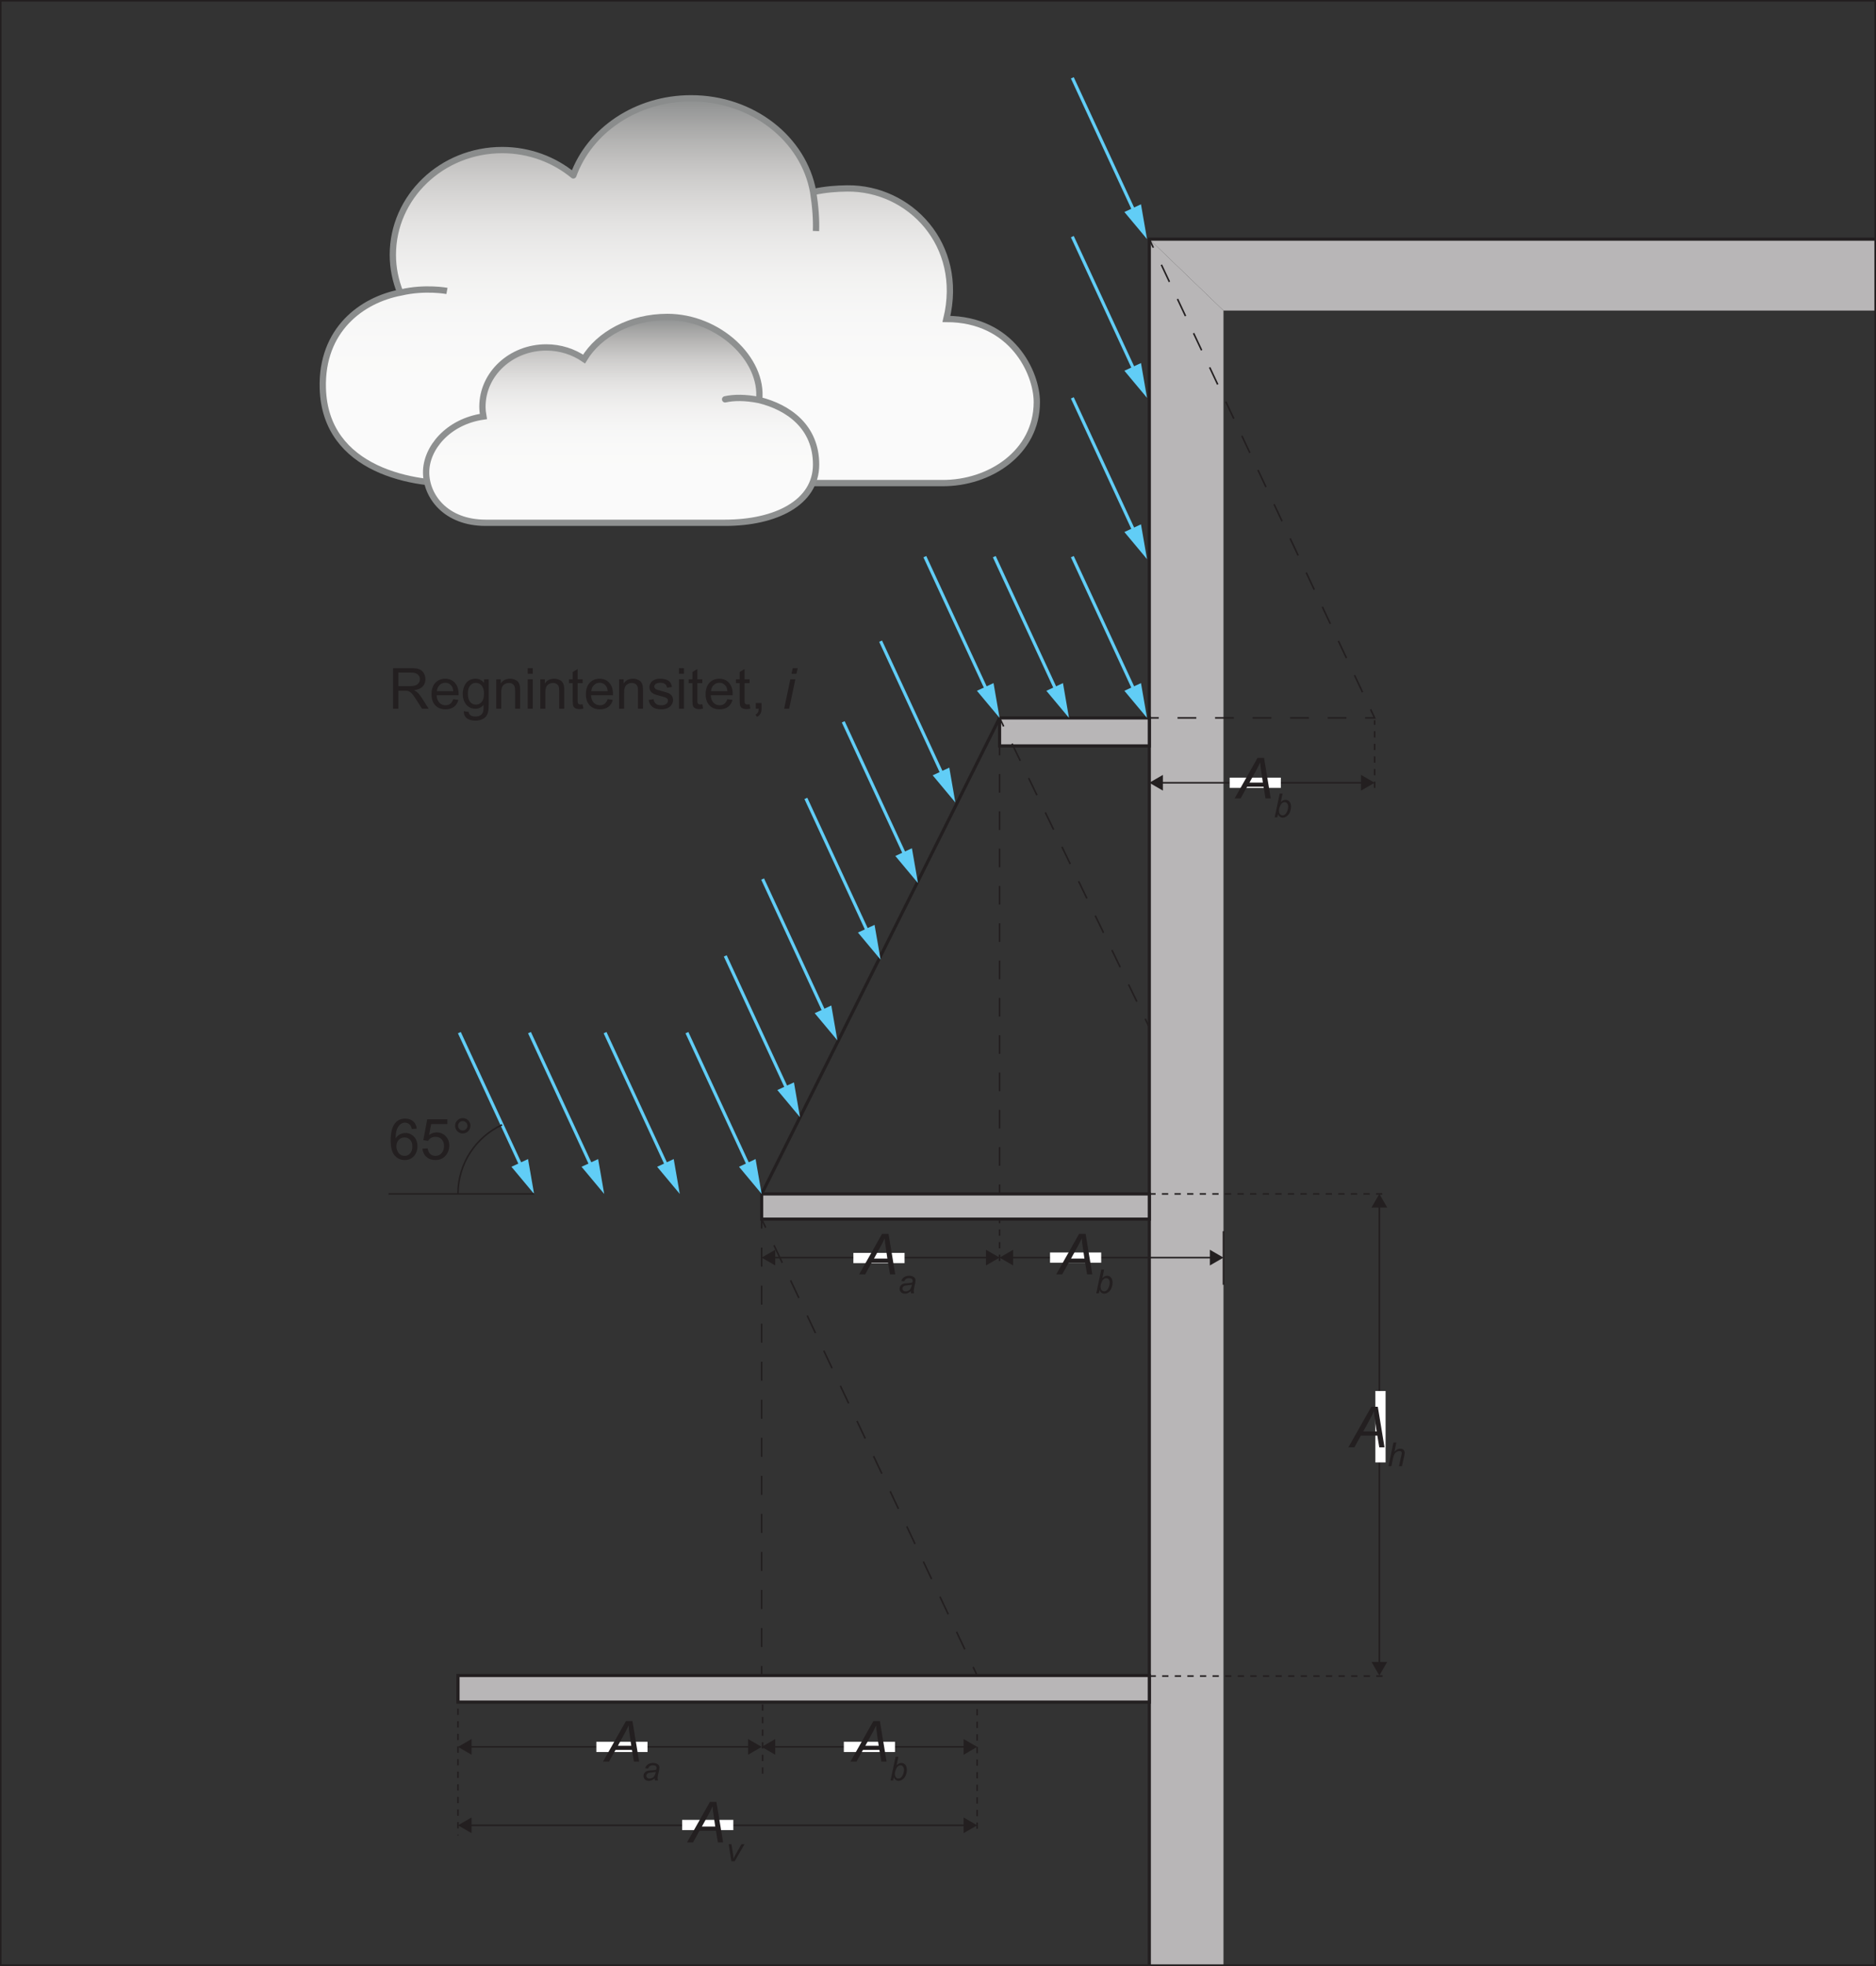
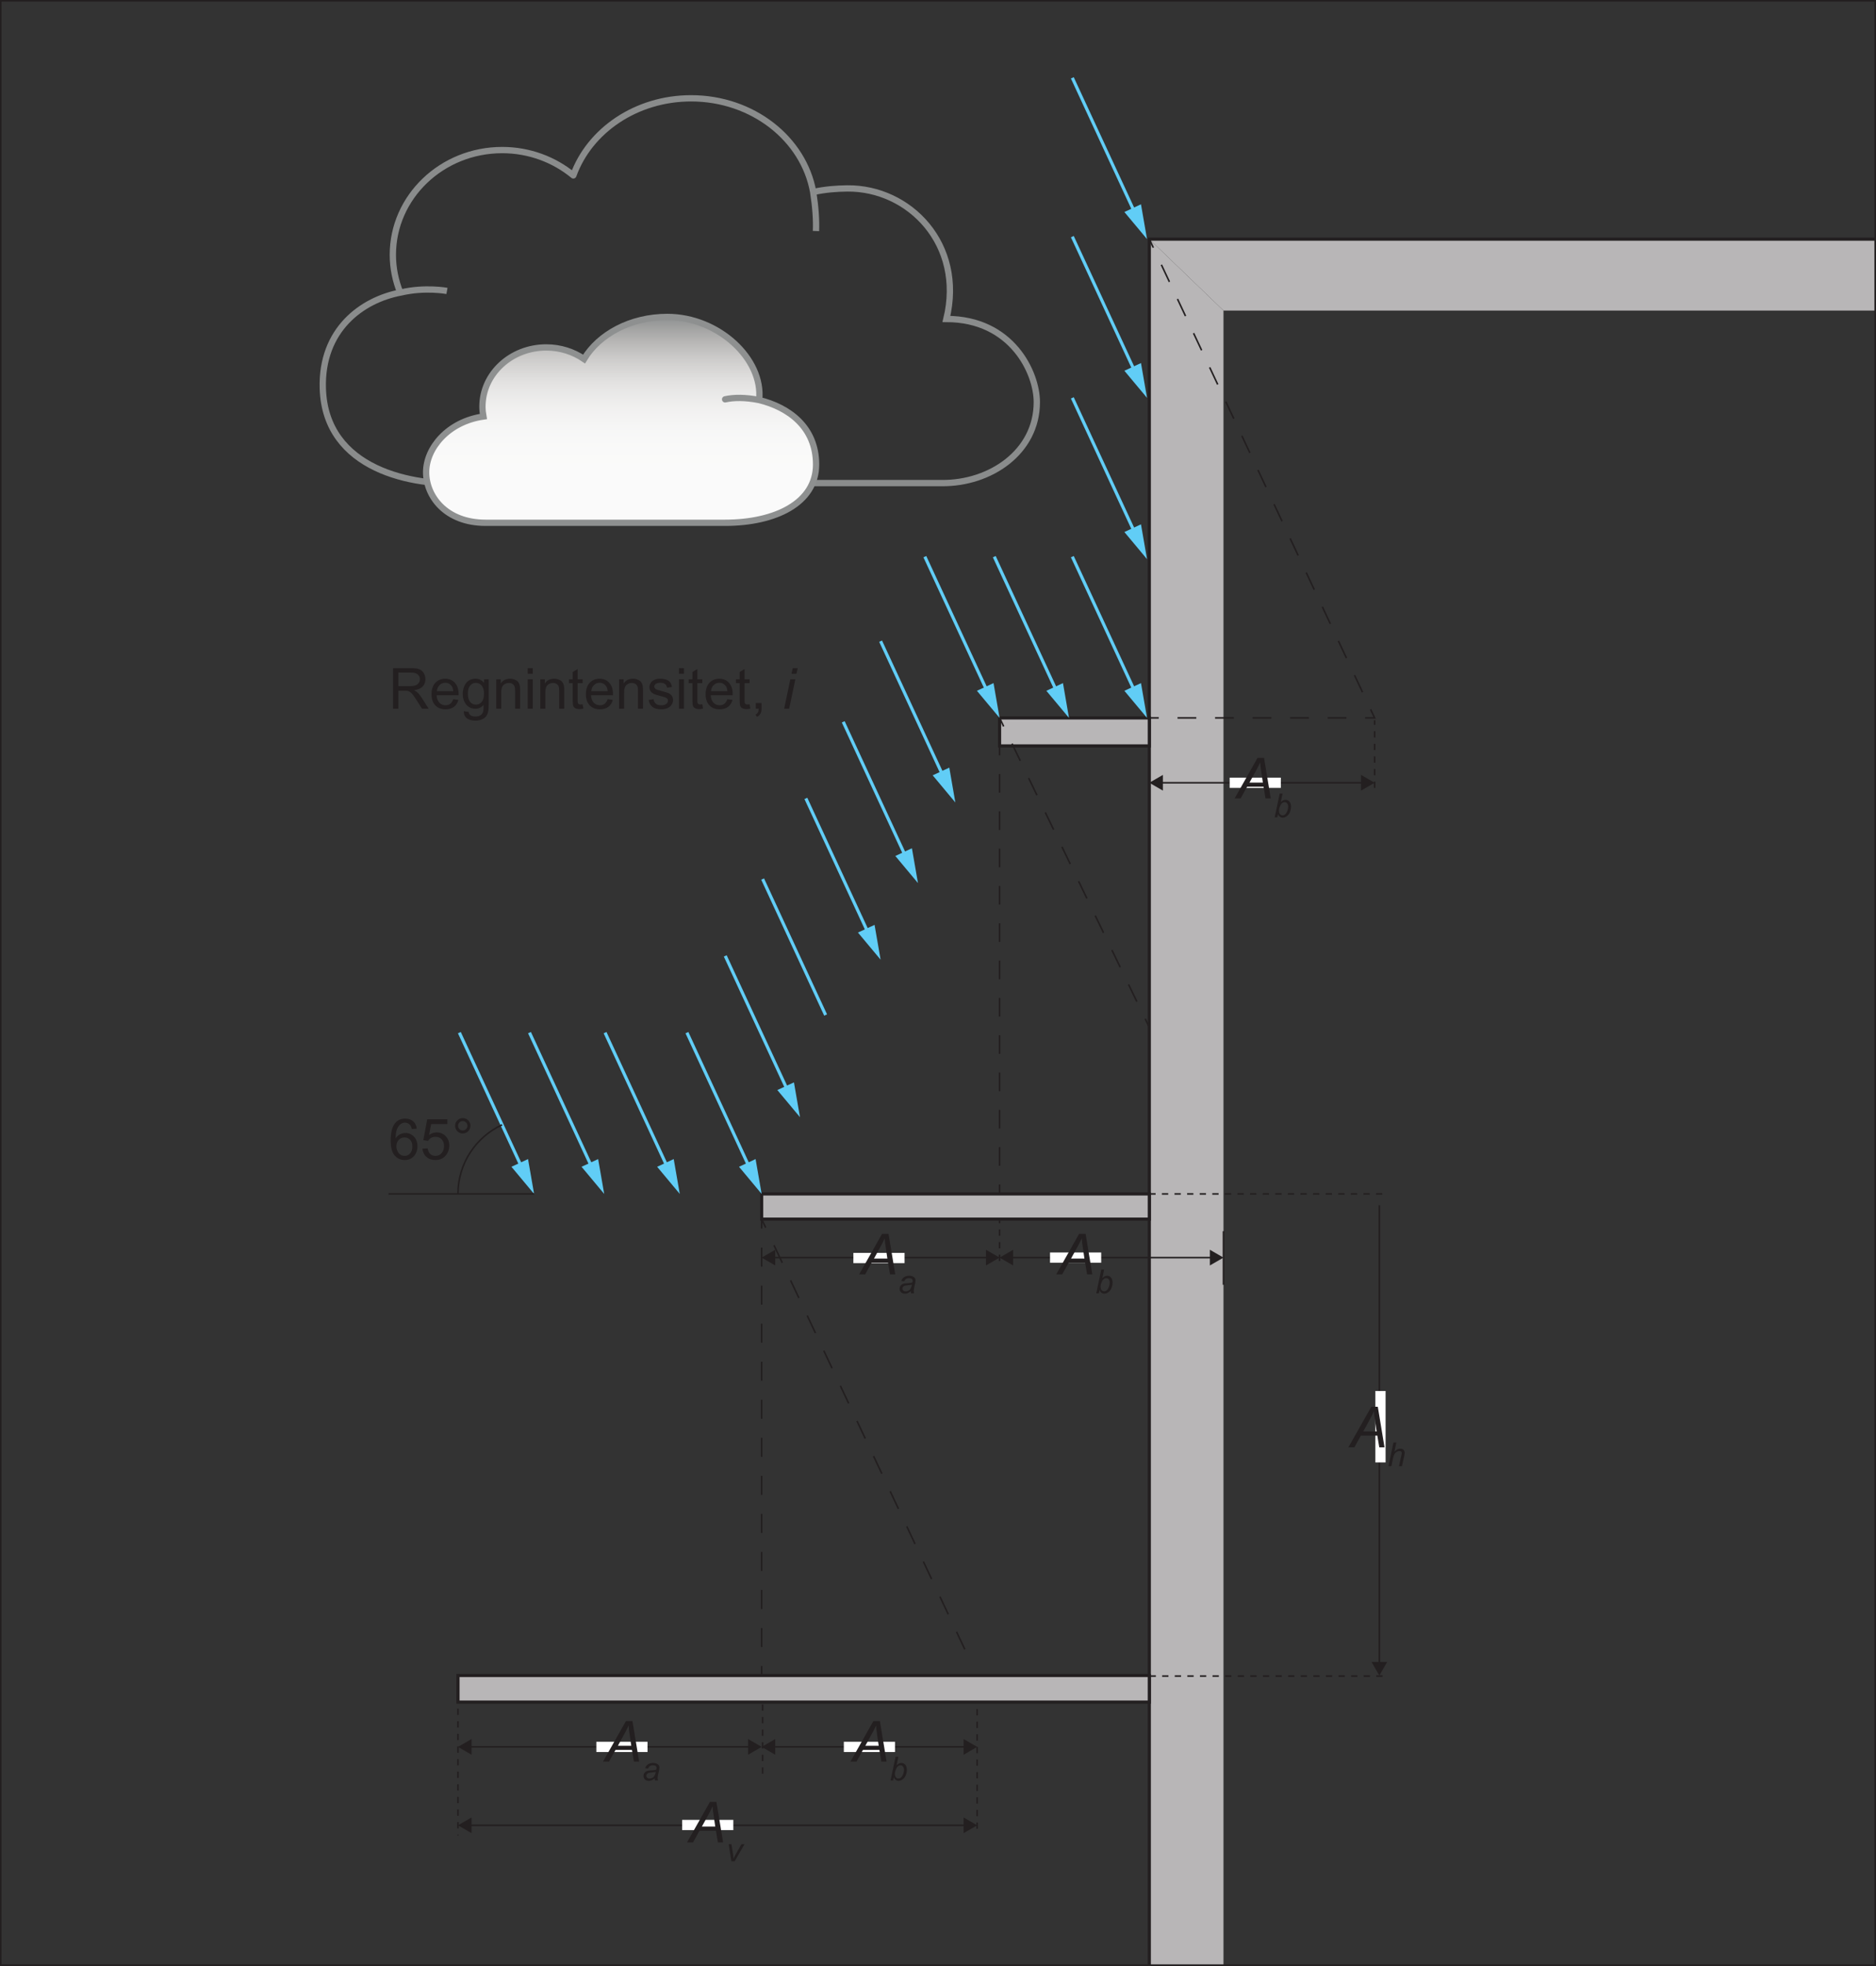
<svg xmlns="http://www.w3.org/2000/svg" xmlns:xlink="http://www.w3.org/1999/xlink" width="297.89pt" height="312.06pt" viewBox="0 0 297.89 312.06" version="1.1">
  <rect x="0" y="0" width="297.89" height="312.06" fill="#333333" stroke="none" />
  <defs>
    <g>
      <symbol overflow="visible" id="glyph0-0">
        <path style="stroke:none;" d="M 5.625 0 L 5.625 -5.625 L 1.125 -5.625 L 1.125 0 Z M 1.266 -5.484 L 5.484 -5.484 L 5.484 -0.141 L 1.266 -0.141 Z M 1.266 -5.484 " />
      </symbol>
      <symbol overflow="visible" id="glyph0-1">
        <path style="stroke:none;" d="M 0.766 0 L 1.797 -1.859 L 4.406 -1.859 L 4.719 0 L 5.547 0 L 4.484 -6.438 L 3.453 -6.438 L -0.188 0 Z M 3.219 -4.422 C 3.5 -4.938 3.719 -5.375 3.875 -5.734 C 3.891 -5.312 3.953 -4.781 4.062 -4.141 L 4.297 -2.516 L 2.172 -2.516 Z M 3.219 -4.422 " />
      </symbol>
      <symbol overflow="visible" id="glyph0-2">
        <path style="stroke:none;" d="M 2.234 -5.547 L 2.438 -6.438 L 1.641 -6.438 L 1.453 -5.547 Z M 1.078 0 L 2.062 -4.672 L 1.266 -4.672 L 0.281 0 Z M 1.078 0 " />
      </symbol>
      <symbol overflow="visible" id="glyph1-0">
        <path style="stroke:none;" d="M 3.281 0 L 3.281 -3.281 L 0.656 -3.281 L 0.656 0 Z M 0.734 -3.203 L 3.203 -3.203 L 3.203 -0.078 L 0.734 -0.078 Z M 0.734 -3.203 " />
      </symbol>
      <symbol overflow="visible" id="glyph1-1">
        <path style="stroke:none;" d="M 1.375 0 L 2.938 -2.719 L 2.453 -2.719 L 1.531 -1.094 C 1.391 -0.828 1.281 -0.609 1.203 -0.422 C 1.156 -0.797 1.125 -1.062 1.109 -1.219 L 0.859 -2.719 L 0.422 -2.719 L 0.859 0 Z M 1.375 0 " />
      </symbol>
      <symbol overflow="visible" id="glyph1-2">
        <path style="stroke:none;" d="M 2.062 0 L 2.531 0 C 2.5 -0.156 2.484 -0.281 2.484 -0.375 C 2.484 -0.5 2.5 -0.672 2.547 -0.891 L 2.703 -1.562 C 2.734 -1.766 2.766 -1.938 2.766 -2.078 C 2.766 -2.266 2.688 -2.422 2.531 -2.547 C 2.344 -2.703 2.078 -2.781 1.734 -2.781 C 1.422 -2.781 1.156 -2.703 0.953 -2.562 C 0.75 -2.422 0.594 -2.219 0.5 -1.953 L 0.969 -1.906 C 1.031 -2.062 1.109 -2.188 1.234 -2.266 C 1.359 -2.359 1.516 -2.406 1.719 -2.406 C 1.922 -2.406 2.078 -2.359 2.188 -2.281 C 2.266 -2.219 2.312 -2.125 2.312 -2.016 C 2.312 -1.938 2.297 -1.828 2.25 -1.703 C 2.125 -1.656 1.922 -1.625 1.625 -1.609 C 1.328 -1.594 1.141 -1.578 1.031 -1.562 C 0.859 -1.531 0.719 -1.484 0.609 -1.406 C 0.5 -1.344 0.406 -1.25 0.344 -1.141 C 0.266 -1.016 0.234 -0.875 0.234 -0.734 C 0.234 -0.5 0.312 -0.312 0.469 -0.156 C 0.609 -0.016 0.812 0.062 1.078 0.062 C 1.234 0.062 1.391 0.031 1.547 -0.031 C 1.703 -0.094 1.844 -0.203 2.016 -0.344 C 2.016 -0.203 2.031 -0.094 2.062 0 Z M 1.984 -0.766 C 1.906 -0.609 1.797 -0.5 1.656 -0.422 C 1.516 -0.344 1.359 -0.297 1.219 -0.297 C 1.047 -0.297 0.922 -0.344 0.828 -0.422 C 0.734 -0.516 0.688 -0.609 0.688 -0.75 C 0.688 -0.844 0.719 -0.922 0.781 -1.016 C 0.828 -1.094 0.922 -1.156 1.031 -1.188 C 1.141 -1.219 1.328 -1.25 1.594 -1.281 C 1.781 -1.297 1.906 -1.312 1.969 -1.328 C 2.047 -1.328 2.125 -1.359 2.188 -1.375 C 2.141 -1.109 2.078 -0.906 1.984 -0.766 Z M 1.984 -0.766 " />
      </symbol>
      <symbol overflow="visible" id="glyph1-3">
        <path style="stroke:none;" d="M 0.594 0 L 0.688 -0.516 C 0.766 -0.312 0.875 -0.172 1.016 -0.078 C 1.141 0.016 1.297 0.062 1.469 0.062 C 1.562 0.062 1.672 0.031 1.781 0 C 1.891 -0.047 2 -0.109 2.109 -0.188 C 2.219 -0.266 2.312 -0.375 2.422 -0.516 C 2.516 -0.641 2.594 -0.812 2.656 -1.016 C 2.734 -1.219 2.766 -1.438 2.766 -1.672 C 2.766 -2.031 2.672 -2.312 2.516 -2.5 C 2.344 -2.688 2.141 -2.781 1.891 -2.781 C 1.766 -2.781 1.656 -2.75 1.531 -2.703 C 1.422 -2.641 1.281 -2.547 1.141 -2.422 L 1.422 -3.766 L 0.969 -3.766 L 0.172 0 Z M 0.969 -1.625 C 1.062 -1.891 1.172 -2.094 1.312 -2.219 C 1.438 -2.344 1.594 -2.406 1.75 -2.406 C 1.906 -2.406 2.047 -2.344 2.141 -2.219 C 2.25 -2.094 2.312 -1.922 2.312 -1.688 C 2.312 -1.484 2.266 -1.266 2.188 -1.031 C 2.094 -0.781 1.984 -0.609 1.859 -0.484 C 1.734 -0.375 1.578 -0.312 1.422 -0.312 C 1.266 -0.312 1.125 -0.375 1.016 -0.5 C 0.906 -0.625 0.859 -0.797 0.859 -1.031 L 0.859 -1.109 C 0.859 -1.25 0.891 -1.422 0.969 -1.625 Z M 0.969 -1.625 " />
      </symbol>
      <symbol overflow="visible" id="glyph1-4">
        <path style="stroke:none;" d="M 0.641 0 L 0.875 -1.172 C 0.953 -1.5 1.031 -1.75 1.125 -1.906 C 1.203 -2.062 1.312 -2.172 1.469 -2.266 C 1.609 -2.359 1.781 -2.406 1.938 -2.406 C 2.047 -2.406 2.141 -2.375 2.203 -2.312 C 2.25 -2.25 2.281 -2.188 2.281 -2.094 C 2.281 -2.031 2.266 -1.891 2.203 -1.656 L 1.844 0 L 2.312 0 L 2.672 -1.609 C 2.719 -1.859 2.75 -2.031 2.75 -2.125 C 2.75 -2.328 2.688 -2.484 2.562 -2.609 C 2.453 -2.719 2.266 -2.781 2.047 -2.781 C 1.891 -2.781 1.75 -2.75 1.594 -2.672 C 1.453 -2.594 1.297 -2.484 1.125 -2.312 L 1.422 -3.766 L 0.969 -3.766 L 0.172 0 Z M 0.641 0 " />
      </symbol>
      <symbol overflow="visible" id="glyph2-0">
        <path style="stroke:none;" d="M 5.625 0 L 5.625 -5.625 L 1.125 -5.625 L 1.125 0 Z M 1.266 -5.484 L 5.484 -5.484 L 5.484 -0.141 L 1.266 -0.141 Z M 1.266 -5.484 " />
      </symbol>
      <symbol overflow="visible" id="glyph2-1">
        <path style="stroke:none;" d="M 1.562 0 L 1.562 -2.859 L 2.562 -2.859 C 2.766 -2.859 2.938 -2.859 3.031 -2.828 C 3.156 -2.797 3.281 -2.75 3.422 -2.656 C 3.547 -2.578 3.688 -2.438 3.859 -2.234 C 4 -2.031 4.219 -1.734 4.469 -1.344 L 5.312 0 L 6.375 0 L 5.266 -1.75 C 5.047 -2.094 4.812 -2.391 4.562 -2.609 C 4.453 -2.719 4.281 -2.828 4.047 -2.938 C 4.656 -3.016 5.125 -3.219 5.422 -3.531 C 5.719 -3.844 5.859 -4.234 5.859 -4.688 C 5.859 -5.047 5.766 -5.359 5.594 -5.656 C 5.406 -5.953 5.172 -6.156 4.875 -6.266 C 4.578 -6.391 4.141 -6.438 3.562 -6.438 L 0.719 -6.438 L 0.719 0 Z M 1.562 -5.734 L 3.594 -5.734 C 4.078 -5.734 4.422 -5.641 4.641 -5.438 C 4.875 -5.234 4.984 -5 4.984 -4.688 C 4.984 -4.484 4.922 -4.281 4.812 -4.109 C 4.688 -3.938 4.531 -3.797 4.312 -3.719 C 4.094 -3.641 3.781 -3.594 3.391 -3.594 L 1.562 -3.594 Z M 1.562 -5.734 " />
      </symbol>
      <symbol overflow="visible" id="glyph2-2">
        <path style="stroke:none;" d="M 3.297 -0.781 C 3.094 -0.625 2.844 -0.547 2.562 -0.547 C 2.156 -0.547 1.844 -0.688 1.578 -0.953 C 1.312 -1.234 1.172 -1.625 1.141 -2.141 L 4.625 -2.141 C 4.625 -2.219 4.625 -2.297 4.625 -2.344 C 4.625 -3.109 4.422 -3.703 4.031 -4.125 C 3.641 -4.547 3.125 -4.766 2.516 -4.766 C 1.859 -4.766 1.344 -4.547 0.938 -4.125 C 0.531 -3.688 0.328 -3.078 0.328 -2.297 C 0.328 -1.531 0.531 -0.953 0.938 -0.531 C 1.328 -0.109 1.875 0.094 2.562 0.094 C 3.094 0.094 3.531 -0.031 3.891 -0.297 C 4.234 -0.562 4.469 -0.922 4.594 -1.406 L 3.781 -1.516 C 3.656 -1.172 3.5 -0.938 3.297 -0.781 Z M 1.609 -3.75 C 1.844 -4 2.156 -4.125 2.516 -4.125 C 2.922 -4.125 3.234 -3.969 3.484 -3.656 C 3.656 -3.469 3.75 -3.172 3.781 -2.781 L 1.188 -2.781 C 1.219 -3.188 1.344 -3.516 1.609 -3.75 Z M 1.609 -3.75 " />
      </symbol>
      <symbol overflow="visible" id="glyph2-3">
        <path style="stroke:none;" d="M 0.938 1.516 C 1.281 1.766 1.734 1.891 2.297 1.891 C 2.766 1.891 3.156 1.797 3.469 1.625 C 3.797 1.453 4.031 1.219 4.172 0.906 C 4.328 0.609 4.406 0.094 4.406 -0.641 L 4.406 -4.672 L 3.672 -4.672 L 3.672 -4.094 C 3.312 -4.547 2.859 -4.766 2.297 -4.766 C 1.906 -4.766 1.531 -4.672 1.234 -4.469 C 0.922 -4.25 0.688 -3.969 0.531 -3.594 C 0.375 -3.219 0.281 -2.812 0.281 -2.359 C 0.281 -1.703 0.453 -1.156 0.812 -0.688 C 1.172 -0.234 1.672 0 2.297 0 C 2.812 0 3.25 -0.203 3.594 -0.609 C 3.594 -0.094 3.578 0.25 3.531 0.391 C 3.469 0.672 3.344 0.859 3.125 1.016 C 2.938 1.156 2.656 1.234 2.281 1.234 C 1.938 1.234 1.672 1.156 1.484 1.016 C 1.328 0.906 1.234 0.734 1.219 0.5 L 0.453 0.391 C 0.438 0.891 0.609 1.266 0.938 1.516 Z M 1.469 -3.688 C 1.703 -3.969 2 -4.109 2.359 -4.109 C 2.719 -4.109 3.031 -3.969 3.281 -3.688 C 3.531 -3.391 3.656 -2.969 3.656 -2.391 C 3.656 -1.797 3.531 -1.359 3.297 -1.078 C 3.047 -0.797 2.734 -0.656 2.375 -0.656 C 2 -0.656 1.703 -0.797 1.453 -1.078 C 1.219 -1.359 1.094 -1.812 1.094 -2.406 C 1.094 -2.984 1.219 -3.406 1.469 -3.688 Z M 1.469 -3.688 " />
      </symbol>
      <symbol overflow="visible" id="glyph2-4">
        <path style="stroke:none;" d="M 1.391 0 L 1.391 -2.547 C 1.391 -3.156 1.516 -3.562 1.75 -3.766 C 2 -3.984 2.281 -4.094 2.625 -4.094 C 2.828 -4.094 3.016 -4.047 3.172 -3.938 C 3.328 -3.859 3.438 -3.719 3.5 -3.562 C 3.562 -3.406 3.594 -3.156 3.594 -2.828 L 3.594 0 L 4.391 0 L 4.391 -2.875 C 4.391 -3.234 4.359 -3.484 4.344 -3.641 C 4.297 -3.859 4.219 -4.062 4.094 -4.219 C 3.984 -4.391 3.797 -4.516 3.562 -4.609 C 3.328 -4.719 3.062 -4.766 2.797 -4.766 C 2.141 -4.766 1.641 -4.516 1.312 -4 L 1.312 -4.672 L 0.594 -4.672 L 0.594 0 Z M 1.391 0 " />
      </symbol>
      <symbol overflow="visible" id="glyph2-5">
        <path style="stroke:none;" d="M 1.391 -5.547 L 1.391 -6.438 L 0.594 -6.438 L 0.594 -5.547 Z M 1.391 0 L 1.391 -4.672 L 0.594 -4.672 L 0.594 0 Z M 1.391 0 " />
      </symbol>
      <symbol overflow="visible" id="glyph2-6">
        <path style="stroke:none;" d="M 1.969 -0.672 C 1.859 -0.672 1.766 -0.688 1.703 -0.734 C 1.641 -0.781 1.594 -0.812 1.562 -0.891 C 1.531 -0.953 1.516 -1.094 1.516 -1.328 L 1.516 -4.062 L 2.312 -4.062 L 2.312 -4.672 L 1.516 -4.672 L 1.516 -6.297 L 0.734 -5.828 L 0.734 -4.672 L 0.141 -4.672 L 0.141 -4.062 L 0.734 -4.062 L 0.734 -1.375 C 0.734 -0.891 0.766 -0.578 0.828 -0.438 C 0.891 -0.281 1 -0.156 1.156 -0.078 C 1.312 0.016 1.531 0.062 1.828 0.062 C 2 0.062 2.203 0.031 2.422 -0.016 L 2.312 -0.703 C 2.172 -0.688 2.047 -0.672 1.969 -0.672 Z M 1.969 -0.672 " />
      </symbol>
      <symbol overflow="visible" id="glyph2-7">
        <path style="stroke:none;" d="M 0.891 -0.281 C 1.203 -0.031 1.672 0.094 2.281 0.094 C 2.641 0.094 2.969 0.031 3.266 -0.094 C 3.562 -0.219 3.766 -0.391 3.922 -0.625 C 4.078 -0.859 4.156 -1.109 4.156 -1.375 C 4.156 -1.641 4.094 -1.875 3.969 -2.047 C 3.844 -2.234 3.656 -2.359 3.453 -2.469 C 3.219 -2.562 2.828 -2.688 2.281 -2.828 C 1.891 -2.938 1.656 -3 1.578 -3.031 C 1.438 -3.094 1.344 -3.156 1.281 -3.234 C 1.219 -3.328 1.172 -3.422 1.172 -3.516 C 1.172 -3.688 1.266 -3.828 1.406 -3.938 C 1.562 -4.062 1.828 -4.125 2.188 -4.125 C 2.5 -4.125 2.734 -4.047 2.891 -3.922 C 3.062 -3.781 3.172 -3.594 3.203 -3.344 L 3.984 -3.453 C 3.922 -3.766 3.828 -4 3.703 -4.188 C 3.578 -4.359 3.359 -4.516 3.094 -4.609 C 2.812 -4.719 2.5 -4.766 2.141 -4.766 C 1.891 -4.766 1.656 -4.75 1.453 -4.688 C 1.234 -4.609 1.078 -4.531 0.938 -4.453 C 0.781 -4.328 0.641 -4.188 0.562 -4 C 0.453 -3.828 0.406 -3.641 0.406 -3.422 C 0.406 -3.203 0.469 -2.984 0.578 -2.797 C 0.703 -2.625 0.875 -2.469 1.094 -2.359 C 1.328 -2.25 1.719 -2.125 2.297 -1.984 C 2.734 -1.875 3 -1.781 3.109 -1.703 C 3.266 -1.609 3.344 -1.469 3.344 -1.281 C 3.344 -1.094 3.266 -0.922 3.094 -0.781 C 2.906 -0.625 2.641 -0.547 2.281 -0.547 C 1.906 -0.547 1.625 -0.625 1.438 -0.797 C 1.234 -0.969 1.109 -1.203 1.062 -1.516 L 0.281 -1.391 C 0.375 -0.906 0.562 -0.531 0.891 -0.281 Z M 0.891 -0.281 " />
      </symbol>
      <symbol overflow="visible" id="glyph2-8">
        <path style="stroke:none;" d="M 1.25 0 C 1.234 0.266 1.203 0.469 1.109 0.609 C 1.031 0.75 0.922 0.859 0.75 0.938 L 0.969 1.281 C 1.219 1.172 1.406 1.016 1.516 0.797 C 1.641 0.609 1.703 0.328 1.703 0 L 1.703 -0.906 L 0.797 -0.906 L 0.797 0 Z M 1.25 0 " />
      </symbol>
      <symbol overflow="visible" id="glyph2-9">
        <path style="stroke:none;" d="" />
      </symbol>
      <symbol overflow="visible" id="glyph2-10">
        <path style="stroke:none;" d="M 3.906 -6.047 C 3.578 -6.328 3.172 -6.469 2.656 -6.469 C 1.984 -6.469 1.438 -6.234 1.031 -5.734 C 0.578 -5.172 0.344 -4.266 0.344 -3.016 C 0.344 -1.906 0.547 -1.109 0.969 -0.625 C 1.391 -0.141 1.922 0.109 2.578 0.109 C 2.969 0.109 3.312 0.016 3.625 -0.172 C 3.922 -0.344 4.172 -0.625 4.344 -0.969 C 4.516 -1.312 4.594 -1.688 4.594 -2.094 C 4.594 -2.703 4.406 -3.219 4.047 -3.594 C 3.672 -3.984 3.219 -4.188 2.688 -4.188 C 2.391 -4.188 2.094 -4.109 1.828 -3.984 C 1.547 -3.828 1.312 -3.625 1.125 -3.328 C 1.141 -3.969 1.203 -4.469 1.344 -4.812 C 1.5 -5.172 1.688 -5.422 1.938 -5.609 C 2.141 -5.75 2.359 -5.828 2.609 -5.828 C 2.922 -5.828 3.188 -5.703 3.406 -5.484 C 3.531 -5.344 3.641 -5.125 3.703 -4.812 L 4.484 -4.875 C 4.422 -5.375 4.234 -5.766 3.906 -6.047 Z M 1.625 -3.094 C 1.875 -3.359 2.172 -3.484 2.531 -3.484 C 2.891 -3.484 3.188 -3.359 3.438 -3.094 C 3.672 -2.844 3.781 -2.5 3.781 -2.047 C 3.781 -1.578 3.672 -1.219 3.422 -0.938 C 3.188 -0.672 2.906 -0.547 2.562 -0.547 C 2.328 -0.547 2.109 -0.609 1.906 -0.734 C 1.703 -0.859 1.531 -1.047 1.422 -1.312 C 1.312 -1.562 1.25 -1.812 1.25 -2.094 C 1.25 -2.5 1.375 -2.844 1.625 -3.094 Z M 1.625 -3.094 " />
      </symbol>
      <symbol overflow="visible" id="glyph2-11">
        <path style="stroke:none;" d="M 1.016 -0.391 C 1.391 -0.047 1.859 0.109 2.453 0.109 C 3.156 0.109 3.719 -0.156 4.125 -0.672 C 4.469 -1.094 4.641 -1.609 4.641 -2.188 C 4.641 -2.797 4.453 -3.297 4.062 -3.688 C 3.688 -4.078 3.203 -4.281 2.641 -4.281 C 2.219 -4.281 1.812 -4.141 1.438 -3.875 L 1.766 -5.609 L 4.344 -5.609 L 4.344 -6.359 L 1.141 -6.359 L 0.516 -3.047 L 1.266 -2.938 C 1.391 -3.125 1.547 -3.281 1.75 -3.406 C 1.953 -3.516 2.172 -3.578 2.438 -3.578 C 2.859 -3.578 3.188 -3.453 3.422 -3.188 C 3.688 -2.922 3.812 -2.562 3.812 -2.109 C 3.812 -1.641 3.672 -1.266 3.406 -0.969 C 3.156 -0.688 2.828 -0.547 2.453 -0.547 C 2.125 -0.547 1.859 -0.641 1.625 -0.844 C 1.406 -1.047 1.266 -1.344 1.203 -1.75 L 0.375 -1.688 C 0.438 -1.156 0.641 -0.719 1.016 -0.391 Z M 1.016 -0.391 " />
      </symbol>
      <symbol overflow="visible" id="glyph2-12">
        <path style="stroke:none;" d="M 0.922 -4.469 C 1.156 -4.234 1.438 -4.109 1.766 -4.109 C 2.109 -4.109 2.406 -4.234 2.641 -4.469 C 2.875 -4.703 3 -5 3 -5.344 C 3 -5.672 2.875 -5.953 2.641 -6.188 C 2.406 -6.438 2.109 -6.547 1.766 -6.547 C 1.438 -6.547 1.156 -6.438 0.922 -6.188 C 0.672 -5.953 0.562 -5.672 0.562 -5.344 C 0.562 -5 0.672 -4.703 0.922 -4.469 Z M 1.25 -5.859 C 1.391 -6 1.578 -6.078 1.781 -6.078 C 1.984 -6.078 2.156 -6 2.297 -5.859 C 2.453 -5.719 2.516 -5.531 2.516 -5.344 C 2.516 -5.125 2.453 -4.953 2.297 -4.812 C 2.156 -4.656 1.984 -4.594 1.781 -4.594 C 1.578 -4.594 1.391 -4.656 1.25 -4.812 C 1.109 -4.953 1.031 -5.125 1.031 -5.344 C 1.031 -5.531 1.109 -5.719 1.25 -5.859 Z M 1.25 -5.859 " />
      </symbol>
    </g>
    <clipPath id="clip1">
      <path d="M 182 37 L 297.762 37 L 297.762 50 L 182 50 Z M 182 37 " />
    </clipPath>
    <clipPath id="clip2">
      <path d="M 182 37 L 195 37 L 195 311.934 L 182 311.934 Z M 182 37 " />
    </clipPath>
    <clipPath id="clip3">
      <path d="M 182 37 L 297.762 37 L 297.762 311.934 L 182 311.934 Z M 182 37 " />
    </clipPath>
    <clipPath id="clip4">
      <path d="M 51 15 L 165 15 L 165 77 L 51 77 Z M 51 15 " />
    </clipPath>
    <clipPath id="clip5">
      <path d="M 150.281 50.633 C 153.152 38.793 144.41 29.812 134.543 29.91 C 132.863 29.926 131.07 30.062 129.266 30.449 C 127.738 22.035 119.652 15.605 109.883 15.605 C 101.145 15.605 93.746 20.742 91.184 27.844 C 88.145 25.348 84.203 23.824 79.887 23.824 C 70.297 23.824 62.523 31.273 62.523 40.461 C 62.523 42.566 62.945 44.57 63.691 46.422 C 57.41 47.59 51.004 52.379 51.258 61.613 C 51.617 74.684 65.789 77.223 73.859 76.684 L 149.562 76.684 C 157.195 76.75 164.637 71.797 164.637 63.828 C 164.637 59.164 160.684 50.633 150.281 50.633 Z M 150.281 50.633 " />
    </clipPath>
    <clipPath id="clip6">
-       <path d="M 150.281 50.633 C 153.152 38.793 144.41 29.812 134.543 29.91 C 132.863 29.926 131.07 30.062 129.266 30.449 C 127.738 22.035 119.652 15.605 109.883 15.605 C 101.145 15.605 93.746 20.742 91.184 27.844 C 88.145 25.348 84.203 23.824 79.887 23.824 C 70.297 23.824 62.523 31.273 62.523 40.461 C 62.523 42.566 62.945 44.57 63.691 46.422 C 57.41 47.59 51.004 52.379 51.258 61.613 C 51.617 74.684 65.789 77.223 73.859 76.684 L 149.562 76.684 C 157.195 76.75 164.637 71.797 164.637 63.828 C 164.637 59.164 160.684 50.633 150.281 50.633 " />
-     </clipPath>
+       </clipPath>
    <linearGradient id="linear0" gradientUnits="userSpaceOnUse" x1="-0.008" y1="0" x2="1" y2="0" gradientTransform="matrix(-0,-61.144,61.144,-0,107.944,76.751)">
      <stop offset="0" style="stop-color:rgb(98.18%,98.206%,98.047%);stop-opacity:1;" />
      <stop offset="0.25" style="stop-color:rgb(98.116%,98.138%,97.978%);stop-opacity:1;" />
      <stop offset="0.312" style="stop-color:rgb(97.946%,97.957%,97.791%);stop-opacity:1;" />
      <stop offset="0.375" style="stop-color:rgb(97.635%,97.629%,97.452%);stop-opacity:1;" />
      <stop offset="0.406" style="stop-color:rgb(97.278%,97.253%,97.064%);stop-opacity:1;" />
      <stop offset="0.438" style="stop-color:rgb(96.927%,96.884%,96.683%);stop-opacity:1;" />
      <stop offset="0.469" style="stop-color:rgb(96.481%,96.416%,96.201%);stop-opacity:1;" />
      <stop offset="0.484" style="stop-color:rgb(96.088%,96.002%,95.775%);stop-opacity:1;" />
      <stop offset="0.5" style="stop-color:rgb(95.781%,95.68%,95.442%);stop-opacity:1;" />
      <stop offset="0.516" style="stop-color:rgb(95.439%,95.323%,95.076%);stop-opacity:1;" />
      <stop offset="0.531" style="stop-color:rgb(95.064%,94.931%,94.673%);stop-opacity:1;" />
      <stop offset="0.547" style="stop-color:rgb(94.65%,94.498%,94.229%);stop-opacity:1;" />
      <stop offset="0.562" style="stop-color:rgb(94.197%,94.025%,93.744%);stop-opacity:1;" />
      <stop offset="0.57" style="stop-color:rgb(93.835%,93.646%,93.355%);stop-opacity:1;" />
      <stop offset="0.578" style="stop-color:rgb(93.576%,93.378%,93.08%);stop-opacity:1;" />
      <stop offset="0.586" style="stop-color:rgb(93.307%,93.097%,92.793%);stop-opacity:1;" />
      <stop offset="0.594" style="stop-color:rgb(93.027%,92.805%,92.496%);stop-opacity:1;" />
      <stop offset="0.602" style="stop-color:rgb(92.732%,92.5%,92.184%);stop-opacity:1;" />
      <stop offset="0.609" style="stop-color:rgb(92.426%,92.184%,91.859%);stop-opacity:1;" />
      <stop offset="0.617" style="stop-color:rgb(92.11%,91.855%,91.524%);stop-opacity:1;" />
      <stop offset="0.625" style="stop-color:rgb(91.78%,91.513%,91.174%);stop-opacity:1;" />
      <stop offset="0.633" style="stop-color:rgb(91.435%,91.158%,90.811%);stop-opacity:1;" />
      <stop offset="0.641" style="stop-color:rgb(91.078%,90.79%,90.436%);stop-opacity:1;" />
      <stop offset="0.648" style="stop-color:rgb(90.709%,90.407%,90.045%);stop-opacity:1;" />
      <stop offset="0.656" style="stop-color:rgb(90.324%,90.01%,89.642%);stop-opacity:1;" />
      <stop offset="0.664" style="stop-color:rgb(89.925%,89.6%,89.224%);stop-opacity:1;" />
      <stop offset="0.672" style="stop-color:rgb(89.513%,89.175%,88.792%);stop-opacity:1;" />
      <stop offset="0.68" style="stop-color:rgb(89.084%,88.737%,88.347%);stop-opacity:1;" />
      <stop offset="0.688" style="stop-color:rgb(88.641%,88.281%,87.885%);stop-opacity:1;" />
      <stop offset="0.695" style="stop-color:rgb(88.181%,87.811%,87.407%);stop-opacity:1;" />
      <stop offset="0.703" style="stop-color:rgb(87.708%,87.326%,86.916%);stop-opacity:1;" />
      <stop offset="0.707" style="stop-color:rgb(87.216%,86.826%,86.409%);stop-opacity:1;" />
      <stop offset="0.711" style="stop-color:rgb(86.966%,86.571%,86.151%);stop-opacity:1;" />
      <stop offset="0.715" style="stop-color:rgb(86.71%,86.31%,85.889%);stop-opacity:1;" />
      <stop offset="0.719" style="stop-color:rgb(86.45%,86.047%,85.622%);stop-opacity:1;" />
      <stop offset="0.723" style="stop-color:rgb(86.186%,85.777%,85.35%);stop-opacity:1;" />
      <stop offset="0.727" style="stop-color:rgb(85.919%,85.506%,85.075%);stop-opacity:1;" />
      <stop offset="0.73" style="stop-color:rgb(85.645%,85.228%,84.795%);stop-opacity:1;" />
      <stop offset="0.734" style="stop-color:rgb(85.37%,84.949%,84.514%);stop-opacity:1;" />
      <stop offset="0.738" style="stop-color:rgb(85.086%,84.663%,84.224%);stop-opacity:1;" />
      <stop offset="0.742" style="stop-color:rgb(84.802%,84.377%,83.937%);stop-opacity:1;" />
      <stop offset="0.746" style="stop-color:rgb(84.512%,84.084%,83.64%);stop-opacity:1;" />
      <stop offset="0.75" style="stop-color:rgb(84.219%,83.788%,83.344%);stop-opacity:1;" />
      <stop offset="0.754" style="stop-color:rgb(83.92%,83.485%,83.038%);stop-opacity:1;" />
      <stop offset="0.758" style="stop-color:rgb(83.618%,83.182%,82.735%);stop-opacity:1;" />
      <stop offset="0.762" style="stop-color:rgb(83.31%,82.87%,82.422%);stop-opacity:1;" />
      <stop offset="0.766" style="stop-color:rgb(82.999%,82.558%,82.108%);stop-opacity:1;" />
      <stop offset="0.77" style="stop-color:rgb(82.681%,82.239%,81.787%);stop-opacity:1;" />
      <stop offset="0.773" style="stop-color:rgb(82.362%,81.918%,81.465%);stop-opacity:1;" />
      <stop offset="0.777" style="stop-color:rgb(82.034%,81.59%,81.136%);stop-opacity:1;" />
      <stop offset="0.781" style="stop-color:rgb(81.706%,81.262%,80.807%);stop-opacity:1;" />
      <stop offset="0.785" style="stop-color:rgb(81.369%,80.927%,80.47%);stop-opacity:1;" />
      <stop offset="0.789" style="stop-color:rgb(81.03%,80.589%,80.132%);stop-opacity:1;" />
      <stop offset="0.793" style="stop-color:rgb(80.685%,80.244%,79.788%);stop-opacity:1;" />
      <stop offset="0.797" style="stop-color:rgb(80.339%,79.898%,79.443%);stop-opacity:1;" />
      <stop offset="0.801" style="stop-color:rgb(79.984%,79.544%,79.089%);stop-opacity:1;" />
      <stop offset="0.805" style="stop-color:rgb(79.626%,79.192%,78.737%);stop-opacity:1;" />
      <stop offset="0.809" style="stop-color:rgb(79.26%,78.828%,78.374%);stop-opacity:1;" />
      <stop offset="0.812" style="stop-color:rgb(78.894%,78.467%,78.014%);stop-opacity:1;" />
      <stop offset="0.816" style="stop-color:rgb(78.52%,78.094%,77.643%);stop-opacity:1;" />
      <stop offset="0.82" style="stop-color:rgb(78.145%,77.724%,77.274%);stop-opacity:1;" />
      <stop offset="0.824" style="stop-color:rgb(77.76%,77.345%,76.897%);stop-opacity:1;" />
      <stop offset="0.828" style="stop-color:rgb(77.374%,76.965%,76.52%);stop-opacity:1;" />
      <stop offset="0.832" style="stop-color:rgb(76.979%,76.576%,76.134%);stop-opacity:1;" />
      <stop offset="0.836" style="stop-color:rgb(76.585%,76.189%,75.749%);stop-opacity:1;" />
      <stop offset="0.84" style="stop-color:rgb(76.181%,75.792%,75.356%);stop-opacity:1;" />
      <stop offset="0.844" style="stop-color:rgb(75.777%,75.397%,74.963%);stop-opacity:1;" />
      <stop offset="0.848" style="stop-color:rgb(75.362%,74.989%,74.561%);stop-opacity:1;" />
      <stop offset="0.852" style="stop-color:rgb(74.947%,74.585%,74.159%);stop-opacity:1;" />
      <stop offset="0.855" style="stop-color:rgb(74.522%,74.171%,73.75%);stop-opacity:1;" />
      <stop offset="0.859" style="stop-color:rgb(74.098%,73.758%,73.343%);stop-opacity:1;" />
      <stop offset="0.863" style="stop-color:rgb(73.663%,73.337%,72.926%);stop-opacity:1;" />
      <stop offset="0.867" style="stop-color:rgb(73.23%,72.916%,72.511%);stop-opacity:1;" />
      <stop offset="0.871" style="stop-color:rgb(72.784%,72.485%,72.087%);stop-opacity:1;" />
      <stop offset="0.875" style="stop-color:rgb(72.34%,72.057%,71.663%);stop-opacity:1;" />
      <stop offset="0.879" style="stop-color:rgb(71.886%,71.617%,71.231%);stop-opacity:1;" />
      <stop offset="0.883" style="stop-color:rgb(71.432%,71.181%,70.802%);stop-opacity:1;" />
      <stop offset="0.887" style="stop-color:rgb(70.967%,70.734%,70.363%);stop-opacity:1;" />
      <stop offset="0.891" style="stop-color:rgb(70.503%,70.29%,69.926%);stop-opacity:1;" />
      <stop offset="0.895" style="stop-color:rgb(70.03%,69.835%,69.481%);stop-opacity:1;" />
      <stop offset="0.898" style="stop-color:rgb(69.556%,69.382%,69.035%);stop-opacity:1;" />
      <stop offset="0.902" style="stop-color:rgb(69.07%,68.918%,68.582%);stop-opacity:1;" />
      <stop offset="0.906" style="stop-color:rgb(68.587%,68.459%,68.134%);stop-opacity:1;" />
      <stop offset="0.91" style="stop-color:rgb(68.092%,67.989%,67.673%);stop-opacity:1;" />
      <stop offset="0.914" style="stop-color:rgb(67.599%,67.52%,67.215%);stop-opacity:1;" />
      <stop offset="0.918" style="stop-color:rgb(67.096%,67.043%,66.748%);stop-opacity:1;" />
      <stop offset="0.922" style="stop-color:rgb(66.592%,66.566%,66.286%);stop-opacity:1;" />
      <stop offset="0.926" style="stop-color:rgb(66.078%,66.081%,65.813%);stop-opacity:1;" />
      <stop offset="0.93" style="stop-color:rgb(65.564%,65.599%,65.343%);stop-opacity:1;" />
      <stop offset="0.934" style="stop-color:rgb(65.041%,65.108%,64.865%);stop-opacity:1;" />
      <stop offset="0.938" style="stop-color:rgb(64.519%,64.618%,64.389%);stop-opacity:1;" />
      <stop offset="0.941" style="stop-color:rgb(63.985%,64.119%,63.904%);stop-opacity:1;" />
      <stop offset="0.945" style="stop-color:rgb(63.452%,63.623%,63.423%);stop-opacity:1;" />
      <stop offset="0.949" style="stop-color:rgb(62.909%,63.118%,62.933%);stop-opacity:1;" />
      <stop offset="0.953" style="stop-color:rgb(62.367%,62.614%,62.445%);stop-opacity:1;" />
      <stop offset="0.957" style="stop-color:rgb(61.815%,62.103%,61.951%);stop-opacity:1;" />
      <stop offset="0.961" style="stop-color:rgb(61.263%,61.594%,61.458%);stop-opacity:1;" />
      <stop offset="0.965" style="stop-color:rgb(60.703%,61.076%,60.957%);stop-opacity:1;" />
      <stop offset="0.969" style="stop-color:rgb(60.141%,60.561%,60.46%);stop-opacity:1;" />
      <stop offset="0.973" style="stop-color:rgb(59.57%,60.037%,59.955%);stop-opacity:1;" />
      <stop offset="0.977" style="stop-color:rgb(59.001%,59.515%,59.453%);stop-opacity:1;" />
      <stop offset="0.98" style="stop-color:rgb(58.421%,58.987%,58.943%);stop-opacity:1;" />
      <stop offset="0.984" style="stop-color:rgb(57.841%,58.459%,58.437%);stop-opacity:1;" />
      <stop offset="0.988" style="stop-color:rgb(57.253%,57.925%,57.924%);stop-opacity:1;" />
      <stop offset="0.992" style="stop-color:rgb(56.667%,57.394%,57.414%);stop-opacity:1;" />
      <stop offset="0.996" style="stop-color:rgb(56.07%,56.856%,56.897%);stop-opacity:1;" />
      <stop offset="1" style="stop-color:rgb(55.475%,56.32%,56.383%);stop-opacity:1;" />
    </linearGradient>
    <clipPath id="clip7">
      <path d="M 67 50 L 130 50 L 130 83 L 67 83 Z M 67 50 " />
    </clipPath>
    <clipPath id="clip8">
      <path d="M 120.547 63.5 C 120.609 63.047 120.652 62.59 120.652 62.121 C 120.652 55.598 114.074 50.309 105.961 50.309 C 100.137 50.309 95.121 53.039 92.742 56.988 C 91.062 55.84 88.988 55.148 86.742 55.148 C 81.145 55.148 76.605 59.355 76.605 64.547 C 76.605 65.082 76.668 65.602 76.758 66.113 C 71.141 66.922 67.664 71.129 67.664 74.965 C 67.664 78.738 70.754 82.984 77.109 82.984 L 115.141 82.984 C 123.086 82.984 129.586 79.852 129.586 73.738 C 129.586 67.758 125.207 64.648 120.547 63.5 Z M 120.547 63.5 " />
    </clipPath>
    <clipPath id="clip9">
      <path d="M 120.547 63.5 C 120.609 63.047 120.652 62.59 120.652 62.121 C 120.652 55.598 114.074 50.309 105.961 50.309 C 100.137 50.309 95.121 53.039 92.742 56.988 C 91.062 55.84 88.988 55.148 86.742 55.148 C 81.145 55.148 76.605 59.355 76.605 64.547 C 76.605 65.082 76.668 65.602 76.758 66.113 C 71.141 66.922 67.664 71.129 67.664 74.965 C 67.664 78.738 70.754 82.984 77.109 82.984 L 115.141 82.984 C 123.086 82.984 129.586 79.852 129.586 73.738 C 129.586 67.758 125.207 64.648 120.547 63.5 " />
    </clipPath>
    <linearGradient id="linear1" gradientUnits="userSpaceOnUse" x1="-0" y1="0" x2="1" y2="0" gradientTransform="matrix(-0,-32.678,32.678,-0,98.626,82.985)">
      <stop offset="0" style="stop-color:rgb(98.18%,98.206%,98.047%);stop-opacity:1;" />
      <stop offset="0.25" style="stop-color:rgb(98.109%,98.131%,97.969%);stop-opacity:1;" />
      <stop offset="0.312" style="stop-color:rgb(97.928%,97.939%,97.771%);stop-opacity:1;" />
      <stop offset="0.375" style="stop-color:rgb(97.603%,97.597%,97.418%);stop-opacity:1;" />
      <stop offset="0.406" style="stop-color:rgb(97.231%,97.205%,97.015%);stop-opacity:1;" />
      <stop offset="0.438" style="stop-color:rgb(96.87%,96.826%,96.623%);stop-opacity:1;" />
      <stop offset="0.469" style="stop-color:rgb(96.414%,96.346%,96.129%);stop-opacity:1;" />
      <stop offset="0.484" style="stop-color:rgb(96.01%,95.921%,95.692%);stop-opacity:1;" />
      <stop offset="0.5" style="stop-color:rgb(95.697%,95.595%,95.355%);stop-opacity:1;" />
      <stop offset="0.516" style="stop-color:rgb(95.352%,95.232%,94.983%);stop-opacity:1;" />
      <stop offset="0.531" style="stop-color:rgb(94.971%,94.833%,94.572%);stop-opacity:1;" />
      <stop offset="0.547" style="stop-color:rgb(94.553%,94.395%,94.125%);stop-opacity:1;" />
      <stop offset="0.562" style="stop-color:rgb(94.093%,93.916%,93.633%);stop-opacity:1;" />
      <stop offset="0.57" style="stop-color:rgb(93.727%,93.535%,93.242%);stop-opacity:1;" />
      <stop offset="0.578" style="stop-color:rgb(93.466%,93.263%,92.963%);stop-opacity:1;" />
      <stop offset="0.586" style="stop-color:rgb(93.195%,92.979%,92.673%);stop-opacity:1;" />
      <stop offset="0.594" style="stop-color:rgb(92.909%,92.685%,92.372%);stop-opacity:1;" />
      <stop offset="0.602" style="stop-color:rgb(92.615%,92.38%,92.058%);stop-opacity:1;" />
      <stop offset="0.609" style="stop-color:rgb(92.307%,92.059%,91.733%);stop-opacity:1;" />
      <stop offset="0.617" style="stop-color:rgb(91.986%,91.728%,91.393%);stop-opacity:1;" />
      <stop offset="0.625" style="stop-color:rgb(91.653%,91.383%,91.042%);stop-opacity:1;" />
      <stop offset="0.633" style="stop-color:rgb(91.309%,91.026%,90.678%);stop-opacity:1;" />
      <stop offset="0.641" style="stop-color:rgb(90.95%,90.656%,90.3%);stop-opacity:1;" />
      <stop offset="0.648" style="stop-color:rgb(90.578%,90.271%,89.908%);stop-opacity:1;" />
      <stop offset="0.656" style="stop-color:rgb(90.19%,89.873%,89.502%);stop-opacity:1;" />
      <stop offset="0.664" style="stop-color:rgb(89.792%,89.462%,89.084%);stop-opacity:1;" />
      <stop offset="0.672" style="stop-color:rgb(89.375%,89.035%,88.651%);stop-opacity:1;" />
      <stop offset="0.68" style="stop-color:rgb(88.945%,88.593%,88.202%);stop-opacity:1;" />
      <stop offset="0.688" style="stop-color:rgb(88.499%,88.138%,87.74%);stop-opacity:1;" />
      <stop offset="0.695" style="stop-color:rgb(88.04%,87.668%,87.262%);stop-opacity:1;" />
      <stop offset="0.703" style="stop-color:rgb(87.564%,87.181%,86.769%);stop-opacity:1;" />
      <stop offset="0.707" style="stop-color:rgb(87.073%,86.681%,86.261%);stop-opacity:1;" />
      <stop offset="0.711" style="stop-color:rgb(86.823%,86.426%,86.005%);stop-opacity:1;" />
      <stop offset="0.715" style="stop-color:rgb(86.566%,86.163%,85.741%);stop-opacity:1;" />
      <stop offset="0.719" style="stop-color:rgb(86.308%,85.902%,85.475%);stop-opacity:1;" />
      <stop offset="0.723" style="stop-color:rgb(86.041%,85.631%,85.202%);stop-opacity:1;" />
      <stop offset="0.727" style="stop-color:rgb(85.774%,85.361%,84.929%);stop-opacity:1;" />
      <stop offset="0.73" style="stop-color:rgb(85.501%,85.083%,84.648%);stop-opacity:1;" />
      <stop offset="0.734" style="stop-color:rgb(85.226%,84.804%,84.367%);stop-opacity:1;" />
      <stop offset="0.738" style="stop-color:rgb(84.943%,84.518%,84.077%);stop-opacity:1;" />
      <stop offset="0.742" style="stop-color:rgb(84.659%,84.232%,83.789%);stop-opacity:1;" />
      <stop offset="0.746" style="stop-color:rgb(84.369%,83.939%,83.495%);stop-opacity:1;" />
      <stop offset="0.75" style="stop-color:rgb(84.076%,83.643%,83.197%);stop-opacity:1;" />
      <stop offset="0.754" style="stop-color:rgb(83.775%,83.34%,82.893%);stop-opacity:1;" />
      <stop offset="0.758" style="stop-color:rgb(83.475%,83.038%,82.588%);stop-opacity:1;" />
      <stop offset="0.762" style="stop-color:rgb(83.167%,82.727%,82.277%);stop-opacity:1;" />
      <stop offset="0.766" style="stop-color:rgb(82.855%,82.414%,81.963%);stop-opacity:1;" />
      <stop offset="0.77" style="stop-color:rgb(82.539%,82.095%,81.644%);stop-opacity:1;" />
      <stop offset="0.773" style="stop-color:rgb(82.22%,81.776%,81.323%);stop-opacity:1;" />
      <stop offset="0.777" style="stop-color:rgb(81.892%,81.448%,80.995%);stop-opacity:1;" />
      <stop offset="0.781" style="stop-color:rgb(81.564%,81.122%,80.667%);stop-opacity:1;" />
      <stop offset="0.785" style="stop-color:rgb(81.229%,80.785%,80.33%);stop-opacity:1;" />
      <stop offset="0.789" style="stop-color:rgb(80.893%,80.449%,79.993%);stop-opacity:1;" />
      <stop offset="0.793" style="stop-color:rgb(80.547%,80.106%,79.649%);stop-opacity:1;" />
      <stop offset="0.797" style="stop-color:rgb(80.2%,79.762%,79.306%);stop-opacity:1;" />
      <stop offset="0.801" style="stop-color:rgb(79.845%,79.408%,78.954%);stop-opacity:1;" />
      <stop offset="0.805" style="stop-color:rgb(79.489%,79.054%,78.601%);stop-opacity:1;" />
      <stop offset="0.809" style="stop-color:rgb(79.126%,78.694%,78.239%);stop-opacity:1;" />
      <stop offset="0.812" style="stop-color:rgb(78.761%,78.333%,77.879%);stop-opacity:1;" />
      <stop offset="0.816" style="stop-color:rgb(78.387%,77.963%,77.512%);stop-opacity:1;" />
      <stop offset="0.82" style="stop-color:rgb(78.012%,77.592%,77.144%);stop-opacity:1;" />
      <stop offset="0.824" style="stop-color:rgb(77.629%,77.216%,76.768%);stop-opacity:1;" />
      <stop offset="0.828" style="stop-color:rgb(77.245%,76.837%,76.393%);stop-opacity:1;" />
      <stop offset="0.832" style="stop-color:rgb(76.852%,76.451%,76.01%);stop-opacity:1;" />
      <stop offset="0.836" style="stop-color:rgb(76.457%,76.064%,75.626%);stop-opacity:1;" />
      <stop offset="0.84" style="stop-color:rgb(76.056%,75.67%,75.233%);stop-opacity:1;" />
      <stop offset="0.844" style="stop-color:rgb(75.653%,75.275%,74.843%);stop-opacity:1;" />
      <stop offset="0.848" style="stop-color:rgb(75.24%,74.872%,74.443%);stop-opacity:1;" />
      <stop offset="0.852" style="stop-color:rgb(74.826%,74.467%,74.045%);stop-opacity:1;" />
      <stop offset="0.855" style="stop-color:rgb(74.405%,74.057%,73.637%);stop-opacity:1;" />
      <stop offset="0.859" style="stop-color:rgb(73.982%,73.647%,73.232%);stop-opacity:1;" />
      <stop offset="0.863" style="stop-color:rgb(73.55%,73.227%,72.816%);stop-opacity:1;" />
      <stop offset="0.867" style="stop-color:rgb(73.117%,72.807%,72.403%);stop-opacity:1;" />
      <stop offset="0.871" style="stop-color:rgb(72.675%,72.38%,71.982%);stop-opacity:1;" />
      <stop offset="0.875" style="stop-color:rgb(72.232%,71.953%,71.561%);stop-opacity:1;" />
      <stop offset="0.879" style="stop-color:rgb(71.78%,71.516%,71.132%);stop-opacity:1;" />
      <stop offset="0.883" style="stop-color:rgb(71.329%,71.08%,70.705%);stop-opacity:1;" />
      <stop offset="0.887" style="stop-color:rgb(70.868%,70.636%,70.268%);stop-opacity:1;" />
      <stop offset="0.891" style="stop-color:rgb(70.406%,70.195%,69.833%);stop-opacity:1;" />
      <stop offset="0.895" style="stop-color:rgb(69.934%,69.743%,69.391%);stop-opacity:1;" />
      <stop offset="0.898" style="stop-color:rgb(69.463%,69.293%,68.95%);stop-opacity:1;" />
      <stop offset="0.902" style="stop-color:rgb(68.98%,68.834%,68.5%);stop-opacity:1;" />
      <stop offset="0.906" style="stop-color:rgb(68.501%,68.376%,68.051%);stop-opacity:1;" />
      <stop offset="0.91" style="stop-color:rgb(68.01%,67.909%,67.595%);stop-opacity:1;" />
      <stop offset="0.914" style="stop-color:rgb(67.519%,67.442%,67.14%);stop-opacity:1;" />
      <stop offset="0.918" style="stop-color:rgb(67.018%,66.969%,66.678%);stop-opacity:1;" />
      <stop offset="0.922" style="stop-color:rgb(66.518%,66.496%,66.217%);stop-opacity:1;" />
      <stop offset="0.926" style="stop-color:rgb(66.006%,66.016%,65.747%);stop-opacity:1;" />
      <stop offset="0.93" style="stop-color:rgb(65.497%,65.535%,65.28%);stop-opacity:1;" />
      <stop offset="0.934" style="stop-color:rgb(64.975%,65.047%,64.806%);stop-opacity:1;" />
      <stop offset="0.938" style="stop-color:rgb(64.456%,64.56%,64.333%);stop-opacity:1;" />
      <stop offset="0.941" style="stop-color:rgb(63.925%,64.064%,63.852%);stop-opacity:1;" />
      <stop offset="0.945" style="stop-color:rgb(63.397%,63.573%,63.374%);stop-opacity:1;" />
      <stop offset="0.949" style="stop-color:rgb(62.857%,63.071%,62.888%);stop-opacity:1;" />
      <stop offset="0.953" style="stop-color:rgb(62.32%,62.57%,62.404%);stop-opacity:1;" />
      <stop offset="0.957" style="stop-color:rgb(61.771%,62.064%,61.913%);stop-opacity:1;" />
      <stop offset="0.961" style="stop-color:rgb(61.224%,61.557%,61.423%);stop-opacity:1;" />
      <stop offset="0.965" style="stop-color:rgb(60.666%,61.043%,60.925%);stop-opacity:1;" />
      <stop offset="0.969" style="stop-color:rgb(60.109%,60.532%,60.432%);stop-opacity:1;" />
      <stop offset="0.973" style="stop-color:rgb(59.543%,60.011%,59.932%);stop-opacity:1;" />
      <stop offset="0.977" style="stop-color:rgb(58.978%,59.494%,59.433%);stop-opacity:1;" />
      <stop offset="0.98" style="stop-color:rgb(58.403%,58.969%,58.928%);stop-opacity:1;" />
      <stop offset="0.984" style="stop-color:rgb(57.828%,58.447%,58.424%);stop-opacity:1;" />
      <stop offset="0.988" style="stop-color:rgb(57.243%,57.916%,57.915%);stop-opacity:1;" />
      <stop offset="0.992" style="stop-color:rgb(56.66%,57.388%,57.408%);stop-opacity:1;" />
      <stop offset="0.996" style="stop-color:rgb(56.067%,56.854%,56.895%);stop-opacity:1;" />
      <stop offset="1" style="stop-color:rgb(55.478%,56.322%,56.386%);stop-opacity:1;" />
    </linearGradient>
    <clipPath id="clip10">
      <path d="M 0 0 L 297.891 0 L 297.891 312.059 L 0 312.059 Z M 0 0 " />
    </clipPath>
  </defs>
  <g id="surface1">
    <g clip-path="url(#clip1)" clip-rule="nonzero">
      <path style=" stroke:none;fill-rule:nonzero;fill:rgb(71.925%,71.414%,71.541%);fill-opacity:1;" d="M 304.762 49.297 L 194.277 49.297 L 182.5 37.957 L 304.762 37.957 L 304.762 49.297 " />
    </g>
    <g clip-path="url(#clip2)" clip-rule="nonzero">
      <path style=" stroke:none;fill-rule:nonzero;fill:rgb(71.925%,71.414%,71.541%);fill-opacity:1;" d="M 194.277 318.934 L 182.5 318.934 L 182.5 37.957 L 194.277 49.297 L 194.277 318.934 " />
    </g>
    <g clip-path="url(#clip3)" clip-rule="nonzero">
      <path style="fill:none;stroke-width:5;stroke-linecap:butt;stroke-linejoin:miter;stroke:rgb(13.73%,12.16%,12.549%);stroke-opacity:1;stroke-miterlimit:10;" d="M 3047.617 2741.03 L 1825 2741.03 L 1825 -68.736 " transform="matrix(0.1,0,0,-0.1,0,312.06)" />
    </g>
    <path style=" stroke:none;fill-rule:nonzero;fill:rgb(71.925%,71.414%,71.541%);fill-opacity:1;" d="M 182.5 270.184 L 72.723 270.184 L 72.723 265.957 L 182.5 265.957 L 182.5 270.184 " />
    <path style="fill:none;stroke-width:5;stroke-linecap:butt;stroke-linejoin:miter;stroke:rgb(13.73%,12.16%,12.549%);stroke-opacity:1;stroke-miterlimit:10;" d="M 1825 418.764 L 727.227 418.764 L 727.227 461.03 L 1825 461.03 Z M 1825 418.764 " transform="matrix(0.1,0,0,-0.1,0,312.06)" />
    <path style=" stroke:none;fill-rule:nonzero;fill:rgb(71.925%,71.414%,71.541%);fill-opacity:1;" d="M 182.5 193.516 L 120.945 193.516 L 120.945 189.516 L 182.5 189.516 L 182.5 193.516 " />
    <path style="fill:none;stroke-width:5;stroke-linecap:butt;stroke-linejoin:miter;stroke:rgb(13.73%,12.16%,12.549%);stroke-opacity:1;stroke-miterlimit:10;" d="M 1825 1185.444 L 1209.453 1185.444 L 1209.453 1225.444 L 1825 1225.444 Z M 1825 1185.444 " transform="matrix(0.1,0,0,-0.1,0,312.06)" />
    <path style=" stroke:none;fill-rule:nonzero;fill:rgb(71.925%,71.414%,71.541%);fill-opacity:1;" d="M 182.5 118.402 L 158.723 118.402 L 158.723 113.957 L 182.5 113.957 L 182.5 118.402 " />
    <path style="fill:none;stroke-width:5;stroke-linecap:butt;stroke-linejoin:miter;stroke:rgb(13.73%,12.16%,12.549%);stroke-opacity:1;stroke-miterlimit:10;" d="M 1825 1936.577 L 1587.227 1936.577 L 1587.227 1981.03 L 1825 1981.03 Z M 1825 1936.577 " transform="matrix(0.1,0,0,-0.1,0,312.06)" />
-     <path style="fill:none;stroke-width:5;stroke-linecap:butt;stroke-linejoin:miter;stroke:rgb(13.73%,12.16%,12.549%);stroke-opacity:1;stroke-miterlimit:10;" d="M 1209.453 1225.444 L 1587.227 1981.03 " transform="matrix(0.1,0,0,-0.1,0,312.06)" />
    <path style="fill:none;stroke-width:2.5;stroke-linecap:butt;stroke-linejoin:miter;stroke:rgb(13.73%,12.16%,12.549%);stroke-opacity:1;stroke-miterlimit:10;" d="M 1825 1981.03 L 1840 1981.03 " transform="matrix(0.1,0,0,-0.1,0,312.06)" />
    <path style="fill:none;stroke-width:2.5;stroke-linecap:butt;stroke-linejoin:miter;stroke:rgb(13.73%,12.16%,12.549%);stroke-opacity:1;stroke-dasharray:29.799,29.799;stroke-miterlimit:10;" d="M 1869.805 1981.03 L 2152.891 1981.03 " transform="matrix(0.1,0,0,-0.1,0,312.06)" />
    <path style="fill:none;stroke-width:2.5;stroke-linecap:butt;stroke-linejoin:miter;stroke:rgb(13.73%,12.16%,12.549%);stroke-opacity:1;stroke-miterlimit:10;" d="M 2167.773 1981.03 L 2182.773 1981.03 L 2176.406 1994.584 " transform="matrix(0.1,0,0,-0.1,0,312.06)" />
    <path style="fill:none;stroke-width:2.5;stroke-linecap:butt;stroke-linejoin:miter;stroke:rgb(13.73%,12.16%,12.549%);stroke-opacity:1;stroke-dasharray:30,30;stroke-miterlimit:10;" d="M 2163.594 2021.733 L 1837.773 2713.881 " transform="matrix(0.1,0,0,-0.1,0,312.06)" />
    <path style="fill:none;stroke-width:2.5;stroke-linecap:butt;stroke-linejoin:miter;stroke:rgb(13.73%,12.16%,12.549%);stroke-opacity:1;stroke-miterlimit:10;" d="M 1831.367 2727.475 L 1825 2741.03 " transform="matrix(0.1,0,0,-0.1,0,312.06)" />
    <path style="fill:none;stroke-width:2.5;stroke-linecap:butt;stroke-linejoin:miter;stroke:rgb(13.73%,12.16%,12.549%);stroke-opacity:1;stroke-miterlimit:10;" d="M 1587.227 1936.577 L 1587.227 1921.577 " transform="matrix(0.1,0,0,-0.1,0,312.06)" />
    <path style="fill:none;stroke-width:2.5;stroke-linecap:butt;stroke-linejoin:miter;stroke:rgb(13.73%,12.16%,12.549%);stroke-opacity:1;stroke-dasharray:29.614,29.614;stroke-miterlimit:10;" d="M 1587.227 1891.967 L 1587.227 1255.248 " transform="matrix(0.1,0,0,-0.1,0,312.06)" />
    <path style="fill:none;stroke-width:2.5;stroke-linecap:butt;stroke-linejoin:miter;stroke:rgb(13.73%,12.16%,12.549%);stroke-opacity:1;stroke-miterlimit:10;" d="M 1587.227 1240.444 L 1587.227 1225.444 " transform="matrix(0.1,0,0,-0.1,0,312.06)" />
    <path style="fill:none;stroke-width:2.5;stroke-linecap:butt;stroke-linejoin:miter;stroke:rgb(13.73%,12.16%,12.549%);stroke-opacity:1;stroke-miterlimit:10;" d="M 1587.227 1981.03 L 1593.75 1967.514 " transform="matrix(0.1,0,0,-0.1,0,312.06)" />
    <path style="fill:none;stroke-width:2.5;stroke-linecap:butt;stroke-linejoin:miter;stroke:rgb(13.73%,12.16%,12.549%);stroke-opacity:1;stroke-dasharray:30.332,30.332;stroke-miterlimit:10;" d="M 1606.953 1940.209 L 1811.836 1517.045 " transform="matrix(0.1,0,0,-0.1,0,312.06)" />
    <path style="fill:none;stroke-width:2.5;stroke-linecap:butt;stroke-linejoin:miter;stroke:rgb(13.73%,12.16%,12.549%);stroke-opacity:1;stroke-miterlimit:10;" d="M 1818.477 1503.412 L 1825 1489.897 " transform="matrix(0.1,0,0,-0.1,0,312.06)" />
    <path style="fill:none;stroke-width:2.5;stroke-linecap:butt;stroke-linejoin:miter;stroke:rgb(13.73%,12.16%,12.549%);stroke-opacity:1;stroke-miterlimit:10;" d="M 1209.453 1185.444 L 1209.453 1170.444 " transform="matrix(0.1,0,0,-0.1,0,312.06)" />
    <path style="fill:none;stroke-width:2.5;stroke-linecap:butt;stroke-linejoin:miter;stroke:rgb(13.73%,12.16%,12.549%);stroke-opacity:1;stroke-dasharray:30.193,30.193;stroke-miterlimit:10;" d="M 1209.453 1140.248 L 1209.453 491.108 " transform="matrix(0.1,0,0,-0.1,0,312.06)" />
    <path style="fill:none;stroke-width:2.5;stroke-linecap:butt;stroke-linejoin:miter;stroke:rgb(13.73%,12.16%,12.549%);stroke-opacity:1;stroke-miterlimit:10;" d="M 1209.453 476.03 L 1209.453 461.03 " transform="matrix(0.1,0,0,-0.1,0,312.06)" />
-     <path style="fill:none;stroke-width:2.5;stroke-linecap:butt;stroke-linejoin:miter;stroke:rgb(13.73%,12.16%,12.549%);stroke-opacity:1;stroke-miterlimit:10;" d="M 1551.641 461.03 L 1545.234 474.584 " transform="matrix(0.1,0,0,-0.1,0,312.06)" />
    <path style="fill:none;stroke-width:2.5;stroke-linecap:butt;stroke-linejoin:miter;stroke:rgb(13.73%,12.16%,12.549%);stroke-opacity:1;stroke-dasharray:30.848,30.848;stroke-miterlimit:10;" d="M 1532.07 502.475 L 1222.422 1157.944 " transform="matrix(0.1,0,0,-0.1,0,312.06)" />
    <path style="fill:none;stroke-width:2.5;stroke-linecap:butt;stroke-linejoin:miter;stroke:rgb(13.73%,12.16%,12.549%);stroke-opacity:1;stroke-miterlimit:10;" d="M 1215.859 1171.889 L 1209.453 1185.444 " transform="matrix(0.1,0,0,-0.1,0,312.06)" />
    <path style="fill:none;stroke-width:2.5;stroke-linecap:butt;stroke-linejoin:miter;stroke:rgb(13.73%,12.16%,12.549%);stroke-opacity:1;stroke-miterlimit:10;" d="M 2190.273 478.959 L 2190.273 1207.514 " transform="matrix(0.1,0,0,-0.1,0,312.06)" />
    <path style=" stroke:none;fill-rule:nonzero;fill:rgb(13.73%,12.16%,12.549%);fill-opacity:1;" d="M 220.273 263.801 L 219.027 265.957 L 217.781 263.801 Z M 220.273 263.801 " />
-     <path style=" stroke:none;fill-rule:nonzero;fill:rgb(13.73%,12.16%,12.549%);fill-opacity:1;" d="M 220.273 191.672 L 219.027 189.516 L 217.781 191.672 Z M 220.273 191.672 " />
    <path style="fill:none;stroke-width:2.5;stroke-linecap:butt;stroke-linejoin:miter;stroke:rgb(13.73%,12.16%,12.549%);stroke-opacity:1;stroke-dasharray:10,10;stroke-miterlimit:10;" d="M 1825 1225.444 L 2199.453 1225.444 " transform="matrix(0.1,0,0,-0.1,0,312.06)" />
    <path style="fill:none;stroke-width:2.5;stroke-linecap:butt;stroke-linejoin:miter;stroke:rgb(13.73%,12.16%,12.549%);stroke-opacity:1;stroke-miterlimit:10;" d="M 745.156 223.217 L 1533.711 223.217 " transform="matrix(0.1,0,0,-0.1,0,312.06)" />
    <path style=" stroke:none;fill-rule:nonzero;fill:rgb(13.73%,12.16%,12.549%);fill-opacity:1;" d="M 74.879 290.984 L 72.723 289.738 L 74.879 288.488 Z M 74.879 290.984 " />
    <path style=" stroke:none;fill-rule:nonzero;fill:rgb(13.73%,12.16%,12.549%);fill-opacity:1;" d="M 153.008 290.984 L 155.164 289.738 L 153.008 288.488 Z M 153.008 290.984 " />
    <path style="fill:none;stroke-width:2.5;stroke-linecap:butt;stroke-linejoin:miter;stroke:rgb(13.73%,12.16%,12.549%);stroke-opacity:1;stroke-dasharray:10,10;stroke-miterlimit:10;" d="M 1551.641 217.709 L 1551.641 418.764 " transform="matrix(0.1,0,0,-0.1,0,312.06)" />
    <path style="fill:none;stroke-width:2.5;stroke-linecap:butt;stroke-linejoin:miter;stroke:rgb(13.73%,12.16%,12.549%);stroke-opacity:1;stroke-dasharray:10,10;stroke-miterlimit:10;" d="M 727.227 408.373 L 727.227 207.28 " transform="matrix(0.1,0,0,-0.1,0,312.06)" />
    <path style="fill:none;stroke-width:5;stroke-linecap:butt;stroke-linejoin:miter;stroke:rgb(38.281%,80.15%,96.129%);stroke-opacity:1;stroke-miterlimit:10;" d="M 1151.641 1603.256 L 1251.719 1387.436 " transform="matrix(0.1,0,0,-0.1,0,312.06)" />
    <path style=" stroke:none;fill-rule:nonzero;fill:rgb(38.281%,80.15%,96.129%);fill-opacity:1;" d="M 123.434 173.027 L 127.031 177.336 L 126.07 171.809 Z M 123.434 173.027 " />
    <path style=" stroke:none;fill-rule:nonzero;fill:rgb(100%,100%,100%);fill-opacity:1;" d="M 116.445 290.5 L 108.32 290.5 L 108.32 288.875 L 116.445 288.875 L 116.445 290.5 " />
    <g style="fill:rgb(13.73%,12.16%,12.549%);fill-opacity:1;">
      <use xlink:href="#glyph0-1" x="109.277" y="292.457" />
    </g>
    <g style="fill:rgb(13.73%,12.16%,12.549%);fill-opacity:1;">
      <use xlink:href="#glyph1-1" x="115.28" y="295.455" />
    </g>
    <path style="fill:none;stroke-width:2.5;stroke-linecap:butt;stroke-linejoin:miter;stroke:rgb(13.73%,12.16%,12.549%);stroke-opacity:1;stroke-miterlimit:10;" d="M 745.156 347.709 L 1191.484 347.709 " transform="matrix(0.1,0,0,-0.1,0,312.06)" />
    <path style=" stroke:none;fill-rule:nonzero;fill:rgb(13.73%,12.16%,12.549%);fill-opacity:1;" d="M 74.879 278.539 L 72.723 277.289 L 74.879 276.043 Z M 74.879 278.539 " />
    <path style=" stroke:none;fill-rule:nonzero;fill:rgb(13.73%,12.16%,12.549%);fill-opacity:1;" d="M 118.785 278.539 L 120.945 277.289 L 118.785 276.043 Z M 118.785 278.539 " />
    <path style="fill:none;stroke-width:2.5;stroke-linecap:butt;stroke-linejoin:miter;stroke:rgb(13.73%,12.16%,12.549%);stroke-opacity:1;stroke-miterlimit:10;" d="M 1227.383 347.709 L 1533.711 347.709 " transform="matrix(0.1,0,0,-0.1,0,312.06)" />
    <path style=" stroke:none;fill-rule:nonzero;fill:rgb(13.73%,12.16%,12.549%);fill-opacity:1;" d="M 123.102 278.539 L 120.945 277.289 L 123.102 276.043 Z M 123.102 278.539 " />
    <path style=" stroke:none;fill-rule:nonzero;fill:rgb(13.73%,12.16%,12.549%);fill-opacity:1;" d="M 153.008 278.539 L 155.164 277.289 L 153.008 276.043 Z M 153.008 278.539 " />
    <path style="fill:none;stroke-width:5;stroke-linecap:butt;stroke-linejoin:miter;stroke:rgb(38.281%,80.15%,96.129%);stroke-opacity:1;stroke-miterlimit:10;" d="M 1090.781 1481.459 L 1190.82 1265.639 " transform="matrix(0.1,0,0,-0.1,0,312.06)" />
    <path style=" stroke:none;fill-rule:nonzero;fill:rgb(38.281%,80.15%,96.129%);fill-opacity:1;" d="M 117.348 185.207 L 120.941 189.516 L 119.98 183.984 Z M 117.348 185.207 " />
    <path style="fill:none;stroke-width:5;stroke-linecap:butt;stroke-linejoin:miter;stroke:rgb(38.281%,80.15%,96.129%);stroke-opacity:1;stroke-miterlimit:10;" d="M 960.781 1481.459 L 1060.82 1265.639 " transform="matrix(0.1,0,0,-0.1,0,312.06)" />
    <path style=" stroke:none;fill-rule:nonzero;fill:rgb(38.281%,80.15%,96.129%);fill-opacity:1;" d="M 104.348 185.207 L 107.941 189.516 L 106.98 183.984 Z M 104.348 185.207 " />
    <path style="fill:none;stroke-width:5;stroke-linecap:butt;stroke-linejoin:miter;stroke:rgb(38.281%,80.15%,96.129%);stroke-opacity:1;stroke-miterlimit:10;" d="M 840.781 1481.459 L 940.82 1265.639 " transform="matrix(0.1,0,0,-0.1,0,312.06)" />
    <path style=" stroke:none;fill-rule:nonzero;fill:rgb(38.281%,80.15%,96.129%);fill-opacity:1;" d="M 92.344 185.207 L 95.941 189.516 L 94.98 183.984 Z M 92.344 185.207 " />
    <path style="fill:none;stroke-width:5;stroke-linecap:butt;stroke-linejoin:miter;stroke:rgb(38.281%,80.15%,96.129%);stroke-opacity:1;stroke-miterlimit:10;" d="M 729.414 1481.459 L 829.453 1265.639 " transform="matrix(0.1,0,0,-0.1,0,312.06)" />
    <path style=" stroke:none;fill-rule:nonzero;fill:rgb(38.281%,80.15%,96.129%);fill-opacity:1;" d="M 81.211 185.207 L 84.809 189.516 L 83.848 183.984 Z M 81.211 185.207 " />
    <path style="fill:none;stroke-width:5;stroke-linecap:butt;stroke-linejoin:miter;stroke:rgb(38.281%,80.15%,96.129%);stroke-opacity:1;stroke-miterlimit:10;" d="M 1210.977 1725.248 L 1311.016 1509.428 " transform="matrix(0.1,0,0,-0.1,0,312.06)" />
-     <path style=" stroke:none;fill-rule:nonzero;fill:rgb(38.281%,80.15%,96.129%);fill-opacity:1;" d="M 129.367 160.828 L 132.965 165.137 L 132.004 159.605 Z M 129.367 160.828 " />
    <path style="fill:none;stroke-width:5;stroke-linecap:butt;stroke-linejoin:miter;stroke:rgb(38.281%,80.15%,96.129%);stroke-opacity:1;stroke-miterlimit:10;" d="M 1279.648 1853.256 L 1379.688 1637.436 " transform="matrix(0.1,0,0,-0.1,0,312.06)" />
    <path style=" stroke:none;fill-rule:nonzero;fill:rgb(38.281%,80.15%,96.129%);fill-opacity:1;" d="M 136.234 148.027 L 139.832 152.336 L 138.871 146.809 Z M 136.234 148.027 " />
    <path style="fill:none;stroke-width:5;stroke-linecap:butt;stroke-linejoin:miter;stroke:rgb(38.281%,80.15%,96.129%);stroke-opacity:1;stroke-miterlimit:10;" d="M 1338.984 1974.819 L 1439.023 1759.037 " transform="matrix(0.1,0,0,-0.1,0,312.06)" />
    <path style=" stroke:none;fill-rule:nonzero;fill:rgb(38.281%,80.15%,96.129%);fill-opacity:1;" d="M 142.168 135.871 L 145.766 140.176 L 144.805 134.648 Z M 142.168 135.871 " />
    <path style="fill:none;stroke-width:5;stroke-linecap:butt;stroke-linejoin:miter;stroke:rgb(38.281%,80.15%,96.129%);stroke-opacity:1;stroke-miterlimit:10;" d="M 1398.32 2102.827 L 1498.359 1887.045 " transform="matrix(0.1,0,0,-0.1,0,312.06)" />
    <path style=" stroke:none;fill-rule:nonzero;fill:rgb(38.281%,80.15%,96.129%);fill-opacity:1;" d="M 148.102 123.07 L 151.699 127.379 L 150.738 121.848 Z M 148.102 123.07 " />
    <path style="fill:none;stroke-width:5;stroke-linecap:butt;stroke-linejoin:miter;stroke:rgb(38.281%,80.15%,96.129%);stroke-opacity:1;stroke-miterlimit:10;" d="M 1468.555 2237.006 L 1568.594 2021.225 " transform="matrix(0.1,0,0,-0.1,0,312.06)" />
    <path style=" stroke:none;fill-rule:nonzero;fill:rgb(38.281%,80.15%,96.129%);fill-opacity:1;" d="M 155.125 109.652 L 158.723 113.957 L 157.762 108.43 Z M 155.125 109.652 " />
    <path style="fill:none;stroke-width:5;stroke-linecap:butt;stroke-linejoin:miter;stroke:rgb(38.281%,80.15%,96.129%);stroke-opacity:1;stroke-miterlimit:10;" d="M 1578.828 2237.006 L 1678.867 2021.225 " transform="matrix(0.1,0,0,-0.1,0,312.06)" />
    <path style=" stroke:none;fill-rule:nonzero;fill:rgb(38.281%,80.15%,96.129%);fill-opacity:1;" d="M 166.152 109.652 L 169.746 113.957 L 168.789 108.43 Z M 166.152 109.652 " />
    <path style="fill:none;stroke-width:5;stroke-linecap:butt;stroke-linejoin:miter;stroke:rgb(38.281%,80.15%,96.129%);stroke-opacity:1;stroke-miterlimit:10;" d="M 1702.734 2237.006 L 1802.773 2021.225 " transform="matrix(0.1,0,0,-0.1,0,312.06)" />
    <path style=" stroke:none;fill-rule:nonzero;fill:rgb(38.281%,80.15%,96.129%);fill-opacity:1;" d="M 178.539 109.652 L 182.137 113.957 L 181.176 108.43 Z M 178.539 109.652 " />
    <path style="fill:none;stroke-width:5;stroke-linecap:butt;stroke-linejoin:miter;stroke:rgb(38.281%,80.15%,96.129%);stroke-opacity:1;stroke-miterlimit:10;" d="M 1702.734 2489.037 L 1802.773 2273.217 " transform="matrix(0.1,0,0,-0.1,0,312.06)" />
    <path style=" stroke:none;fill-rule:nonzero;fill:rgb(38.281%,80.15%,96.129%);fill-opacity:1;" d="M 178.539 84.449 L 182.137 88.758 L 181.176 83.23 Z M 178.539 84.449 " />
    <path style="fill:none;stroke-width:5;stroke-linecap:butt;stroke-linejoin:miter;stroke:rgb(38.281%,80.15%,96.129%);stroke-opacity:1;stroke-miterlimit:10;" d="M 1702.734 2745.014 L 1802.773 2529.194 " transform="matrix(0.1,0,0,-0.1,0,312.06)" />
    <path style=" stroke:none;fill-rule:nonzero;fill:rgb(38.281%,80.15%,96.129%);fill-opacity:1;" d="M 178.539 58.852 L 182.137 63.156 L 181.176 57.629 Z M 178.539 58.852 " />
    <path style=" stroke:none;fill-rule:nonzero;fill:rgb(100%,100%,100%);fill-opacity:1;" d="M 142.117 278.102 L 133.992 278.102 L 133.992 276.477 L 142.117 276.477 L 142.117 278.102 " />
    <path style="fill:none;stroke-width:5;stroke-linecap:butt;stroke-linejoin:miter;stroke:rgb(38.281%,80.15%,96.129%);stroke-opacity:1;stroke-miterlimit:10;" d="M 1702.734 2997.045 L 1802.773 2781.225 " transform="matrix(0.1,0,0,-0.1,0,312.06)" />
    <path style=" stroke:none;fill-rule:nonzero;fill:rgb(38.281%,80.15%,96.129%);fill-opacity:1;" d="M 178.539 33.652 L 182.137 37.957 L 181.176 32.43 Z M 178.539 33.652 " />
    <path style="fill:none;stroke-width:2.5;stroke-linecap:butt;stroke-linejoin:miter;stroke:rgb(13.73%,12.16%,12.549%);stroke-opacity:1;stroke-miterlimit:10;" d="M 1227.383 1124.35 L 1569.297 1124.35 " transform="matrix(0.1,0,0,-0.1,0,312.06)" />
    <path style=" stroke:none;fill-rule:nonzero;fill:rgb(13.73%,12.16%,12.549%);fill-opacity:1;" d="M 123.102 200.871 L 120.945 199.625 L 123.102 198.379 Z M 123.102 200.871 " />
    <path style=" stroke:none;fill-rule:nonzero;fill:rgb(13.73%,12.16%,12.549%);fill-opacity:1;" d="M 156.562 200.871 L 158.723 199.625 L 156.562 198.379 Z M 156.562 200.871 " />
    <path style=" stroke:none;fill-rule:nonzero;fill:rgb(100%,100%,100%);fill-opacity:1;" d="M 102.82 278.102 L 94.695 278.102 L 94.695 276.477 L 102.82 276.477 L 102.82 278.102 " />
    <path style="fill:none;stroke-width:2.5;stroke-linecap:butt;stroke-linejoin:miter;stroke:rgb(13.73%,12.16%,12.549%);stroke-opacity:1;stroke-miterlimit:10;" d="M 1605.156 1124.35 L 1924.844 1124.35 " transform="matrix(0.1,0,0,-0.1,0,312.06)" />
    <path style=" stroke:none;fill-rule:nonzero;fill:rgb(13.73%,12.16%,12.549%);fill-opacity:1;" d="M 160.879 200.871 L 158.723 199.625 L 160.879 198.379 Z M 160.879 200.871 " />
    <path style=" stroke:none;fill-rule:nonzero;fill:rgb(13.73%,12.16%,12.549%);fill-opacity:1;" d="M 192.117 200.871 L 194.277 199.625 L 192.117 198.379 Z M 192.117 200.871 " />
    <path style="fill:none;stroke-width:2.5;stroke-linecap:butt;stroke-linejoin:miter;stroke:rgb(13.73%,12.16%,12.549%);stroke-opacity:1;stroke-dasharray:10,10;stroke-miterlimit:10;" d="M 1587.227 1119.037 L 1587.227 1185.444 " transform="matrix(0.1,0,0,-0.1,0,312.06)" />
    <path style="fill:none;stroke-width:2.5;stroke-linecap:butt;stroke-linejoin:miter;stroke:rgb(13.73%,12.16%,12.549%);stroke-opacity:1;stroke-miterlimit:10;" d="M 1842.93 1878.1 L 2164.844 1878.1 " transform="matrix(0.1,0,0,-0.1,0,312.06)" />
    <path style=" stroke:none;fill-rule:nonzero;fill:rgb(13.73%,12.16%,12.549%);fill-opacity:1;" d="M 184.656 125.496 L 182.5 124.25 L 184.656 123.004 Z M 184.656 125.496 " />
    <path style=" stroke:none;fill-rule:nonzero;fill:rgb(13.73%,12.16%,12.549%);fill-opacity:1;" d="M 216.117 125.496 L 218.277 124.25 L 216.117 123.004 Z M 216.117 125.496 " />
    <path style="fill:none;stroke-width:2.5;stroke-linecap:butt;stroke-linejoin:miter;stroke:rgb(13.73%,12.16%,12.549%);stroke-opacity:1;stroke-dasharray:10,10;stroke-miterlimit:10;" d="M 1210.977 305.17 L 1210.977 418.764 " transform="matrix(0.1,0,0,-0.1,0,312.06)" />
    <path style="fill:none;stroke-width:2.5;stroke-linecap:butt;stroke-linejoin:miter;stroke:rgb(13.73%,12.16%,12.549%);stroke-opacity:1;stroke-dasharray:10,10;stroke-miterlimit:10;" d="M 2182.773 1869.975 L 2182.773 1977.319 " transform="matrix(0.1,0,0,-0.1,0,312.06)" />
    <path style="fill:none;stroke-width:2.5;stroke-linecap:butt;stroke-linejoin:miter;stroke:rgb(13.73%,12.16%,12.549%);stroke-opacity:1;stroke-miterlimit:10;" d="M 797.266 1335.131 C 755.898 1315.952 727.227 1274.077 727.227 1225.444 " transform="matrix(0.1,0,0,-0.1,0,312.06)" />
    <path style="fill:none;stroke-width:2.5;stroke-linecap:butt;stroke-linejoin:miter;stroke:rgb(13.73%,12.16%,12.549%);stroke-opacity:1;stroke-miterlimit:10;" d="M 616.953 1225.444 L 848.086 1225.444 " transform="matrix(0.1,0,0,-0.1,0,312.06)" />
    <g style="fill:rgb(13.73%,12.16%,12.549%);fill-opacity:1;">
      <use xlink:href="#glyph2-1" x="61.694" y="112.5" />
      <use xlink:href="#glyph2-2" x="68.192" y="112.5" />
      <use xlink:href="#glyph2-3" x="73.196" y="112.5" />
      <use xlink:href="#glyph2-4" x="78.2" y="112.5" />
      <use xlink:href="#glyph2-5" x="83.204" y="112.5" />
      <use xlink:href="#glyph2-4" x="85.202" y="112.5" />
      <use xlink:href="#glyph2-6" x="90.206" y="112.5" />
      <use xlink:href="#glyph2-2" x="92.708" y="112.5" />
      <use xlink:href="#glyph2-4" x="97.712" y="112.5" />
      <use xlink:href="#glyph2-7" x="102.716" y="112.5" />
      <use xlink:href="#glyph2-5" x="107.216" y="112.5" />
      <use xlink:href="#glyph2-6" x="109.214" y="112.5" />
      <use xlink:href="#glyph2-2" x="111.716" y="112.5" />
      <use xlink:href="#glyph2-6" x="116.72" y="112.5" />
      <use xlink:href="#glyph2-8" x="119.222" y="112.5" />
      <use xlink:href="#glyph2-9" x="121.724" y="112.5" />
    </g>
    <g style="fill:rgb(13.73%,12.16%,12.549%);fill-opacity:1;">
      <use xlink:href="#glyph0-2" x="124.232" y="112.5" />
    </g>
    <g style="fill:rgb(13.73%,12.16%,12.549%);fill-opacity:1;">
      <use xlink:href="#glyph2-10" x="61.694" y="184.03" />
    </g>
    <g style="fill:rgb(13.73%,12.16%,12.549%);fill-opacity:1;">
      <use xlink:href="#glyph2-11" x="66.699" y="184.03" />
    </g>
    <g style="fill:rgb(13.73%,12.16%,12.549%);fill-opacity:1;">
      <use xlink:href="#glyph2-12" x="71.705" y="184.03" />
    </g>
    <g style="fill:rgb(13.73%,12.16%,12.549%);fill-opacity:1;">
      <use xlink:href="#glyph0-1" x="95.942" y="279.624" />
    </g>
    <g style="fill:rgb(13.73%,12.16%,12.549%);fill-opacity:1;">
      <use xlink:href="#glyph1-2" x="101.944" y="282.621" />
    </g>
    <path style=" stroke:none;fill-rule:nonzero;fill:rgb(100%,100%,100%);fill-opacity:1;" d="M 220.016 220.797 L 220.016 232.137 L 218.391 232.137 L 218.391 220.797 L 220.016 220.797 " />
    <g style="fill:rgb(13.73%,12.16%,12.549%);fill-opacity:1;">
      <use xlink:href="#glyph0-1" x="135.233" y="279.624" />
    </g>
    <g style="fill:rgb(13.73%,12.16%,12.549%);fill-opacity:1;">
      <use xlink:href="#glyph1-3" x="141.236" y="282.621" />
    </g>
    <g style="fill:rgb(13.73%,12.16%,12.549%);fill-opacity:1;">
      <use xlink:href="#glyph0-1" x="214.298" y="229.737" />
    </g>
    <g style="fill:rgb(13.73%,12.16%,12.549%);fill-opacity:1;">
      <use xlink:href="#glyph1-4" x="220.301" y="232.734" />
    </g>
    <path style=" stroke:none;fill-rule:nonzero;fill:rgb(100%,100%,100%);fill-opacity:1;" d="M 143.633 200.5 L 135.508 200.5 L 135.508 198.875 L 143.633 198.875 L 143.633 200.5 " />
    <path style=" stroke:none;fill-rule:nonzero;fill:rgb(100%,100%,100%);fill-opacity:1;" d="M 174.859 200.438 L 166.734 200.438 L 166.734 198.812 L 174.859 198.812 L 174.859 200.438 " />
    <g style="fill:rgb(13.73%,12.16%,12.549%);fill-opacity:1;">
      <use xlink:href="#glyph0-1" x="136.608" y="202.291" />
    </g>
    <g style="fill:rgb(13.73%,12.16%,12.549%);fill-opacity:1;">
      <use xlink:href="#glyph1-2" x="142.611" y="205.288" />
    </g>
    <path style=" stroke:none;fill-rule:nonzero;fill:rgb(100%,100%,100%);fill-opacity:1;" d="M 203.383 125.062 L 195.258 125.062 L 195.258 123.438 L 203.383 123.438 L 203.383 125.062 " />
    <g style="fill:rgb(13.73%,12.16%,12.549%);fill-opacity:1;">
      <use xlink:href="#glyph0-1" x="167.899" y="202.29" />
    </g>
    <g style="fill:rgb(13.73%,12.16%,12.549%);fill-opacity:1;">
      <use xlink:href="#glyph1-3" x="173.902" y="205.287" />
    </g>
    <g style="fill:rgb(13.73%,12.16%,12.549%);fill-opacity:1;">
      <use xlink:href="#glyph0-1" x="196.233" y="126.736" />
    </g>
    <g style="fill:rgb(13.73%,12.16%,12.549%);fill-opacity:1;">
      <use xlink:href="#glyph1-3" x="202.236" y="129.733" />
    </g>
    <g clip-path="url(#clip4)" clip-rule="nonzero">
      <g clip-path="url(#clip5)" clip-rule="nonzero">
        <g clip-path="url(#clip6)" clip-rule="nonzero">
          <path style=" stroke:none;fill-rule:nonzero;fill:url(#linear0);" d="M 51.004 77.223 L 164.637 77.223 L 164.637 15.605 L 51.004 15.605 Z M 51.004 77.223 " />
        </g>
      </g>
    </g>
    <path style="fill:none;stroke-width:10;stroke-linecap:butt;stroke-linejoin:round;stroke:rgb(53.917%,54.739%,54.886%);stroke-opacity:1;stroke-miterlimit:10;" d="M 635.469 2656.42 C 628.047 2674.975 623.789 2695.014 623.789 2716.03 C 623.789 2807.905 701.523 2882.397 797.422 2882.397 C 840.625 2882.397 880.039 2867.162 910.391 2842.202 L 910.391 2842.162 C 936.016 2913.178 1010 2964.545 1097.383 2964.545 C 1195.078 2964.545 1275.938 2900.248 1291.211 2816.108 C 1294.961 2792.123 1296.367 2771.967 1295.703 2753.842 " transform="matrix(0.1,0,0,-0.1,0,312.06)" />
    <path style="fill:none;stroke-width:10;stroke-linecap:butt;stroke-linejoin:miter;stroke:rgb(53.917%,54.739%,54.886%);stroke-opacity:1;stroke-miterlimit:10;" d="M 1292.656 2816.108 C 1310.703 2819.975 1328.633 2821.342 1345.43 2821.498 C 1444.102 2822.475 1531.523 2732.67 1502.812 2614.272 C 1606.836 2614.272 1646.367 2528.959 1646.367 2482.319 C 1646.367 2402.631 1571.953 2353.1 1495.625 2353.764 L 738.594 2353.764 C 657.891 2348.373 516.172 2373.764 512.578 2504.467 C 510.039 2596.811 574.102 2644.702 636.914 2656.381 C 675 2665.287 709.727 2658.803 709.727 2658.803 " transform="matrix(0.1,0,0,-0.1,0,312.06)" />
    <g clip-path="url(#clip7)" clip-rule="nonzero">
      <g clip-path="url(#clip8)" clip-rule="nonzero">
        <g clip-path="url(#clip9)" clip-rule="nonzero">
          <path style=" stroke:none;fill-rule:nonzero;fill:url(#linear1);" d="M 67.664 82.984 L 129.586 82.984 L 129.586 50.309 L 67.664 50.309 Z M 67.664 82.984 " />
        </g>
      </g>
    </g>
    <path style="fill:none;stroke-width:10;stroke-linecap:round;stroke-linejoin:miter;stroke:rgb(55.486%,56.325%,56.384%);stroke-opacity:1;stroke-miterlimit:10;" d="M 1205.469 2485.6 C 1212.305 2550.834 1140.742 2617.514 1059.609 2617.514 C 1001.367 2617.514 951.211 2590.209 927.422 2550.717 C 910.625 2562.202 889.883 2569.116 867.422 2569.116 C 811.445 2569.116 766.055 2527.045 766.055 2475.131 C 766.055 2469.78 766.68 2464.584 767.578 2459.467 C 711.406 2451.381 676.641 2409.311 676.641 2370.952 C 676.641 2333.217 707.539 2290.756 771.094 2290.756 L 1151.406 2290.756 C 1230.859 2290.756 1295.859 2322.084 1295.859 2383.217 C 1295.859 2443.022 1252.07 2474.116 1205.469 2485.6 C 1183.008 2490.053 1165.195 2489.741 1151.406 2486.733 " transform="matrix(0.1,0,0,-0.1,0,312.06)" />
    <path style="fill:none;stroke-width:2.5;stroke-linecap:butt;stroke-linejoin:miter;stroke:rgb(13.73%,12.16%,12.549%);stroke-opacity:1;stroke-miterlimit:10;" d="M 1942.773 1081.225 L 1942.773 1166.264 " transform="matrix(0.1,0,0,-0.1,0,312.06)" />
    <path style="fill:none;stroke-width:2.5;stroke-linecap:butt;stroke-linejoin:miter;stroke:rgb(13.73%,12.16%,12.549%);stroke-opacity:1;stroke-dasharray:10,10;stroke-miterlimit:10;" d="M 1825.391 460.131 L 2199.844 460.131 " transform="matrix(0.1,0,0,-0.1,0,312.06)" />
    <g clip-path="url(#clip10)" clip-rule="nonzero">
      <path style="fill:none;stroke-width:2.5;stroke-linecap:butt;stroke-linejoin:miter;stroke:rgb(13.73%,12.16%,12.549%);stroke-opacity:1;stroke-miterlimit:10;" d="M 2977.617 1.264 L 1.25 1.264 L 1.25 3119.35 L 2977.617 3119.35 Z M 2977.617 1.264 " transform="matrix(0.1,0,0,-0.1,0,312.06)" />
    </g>
  </g>
</svg>